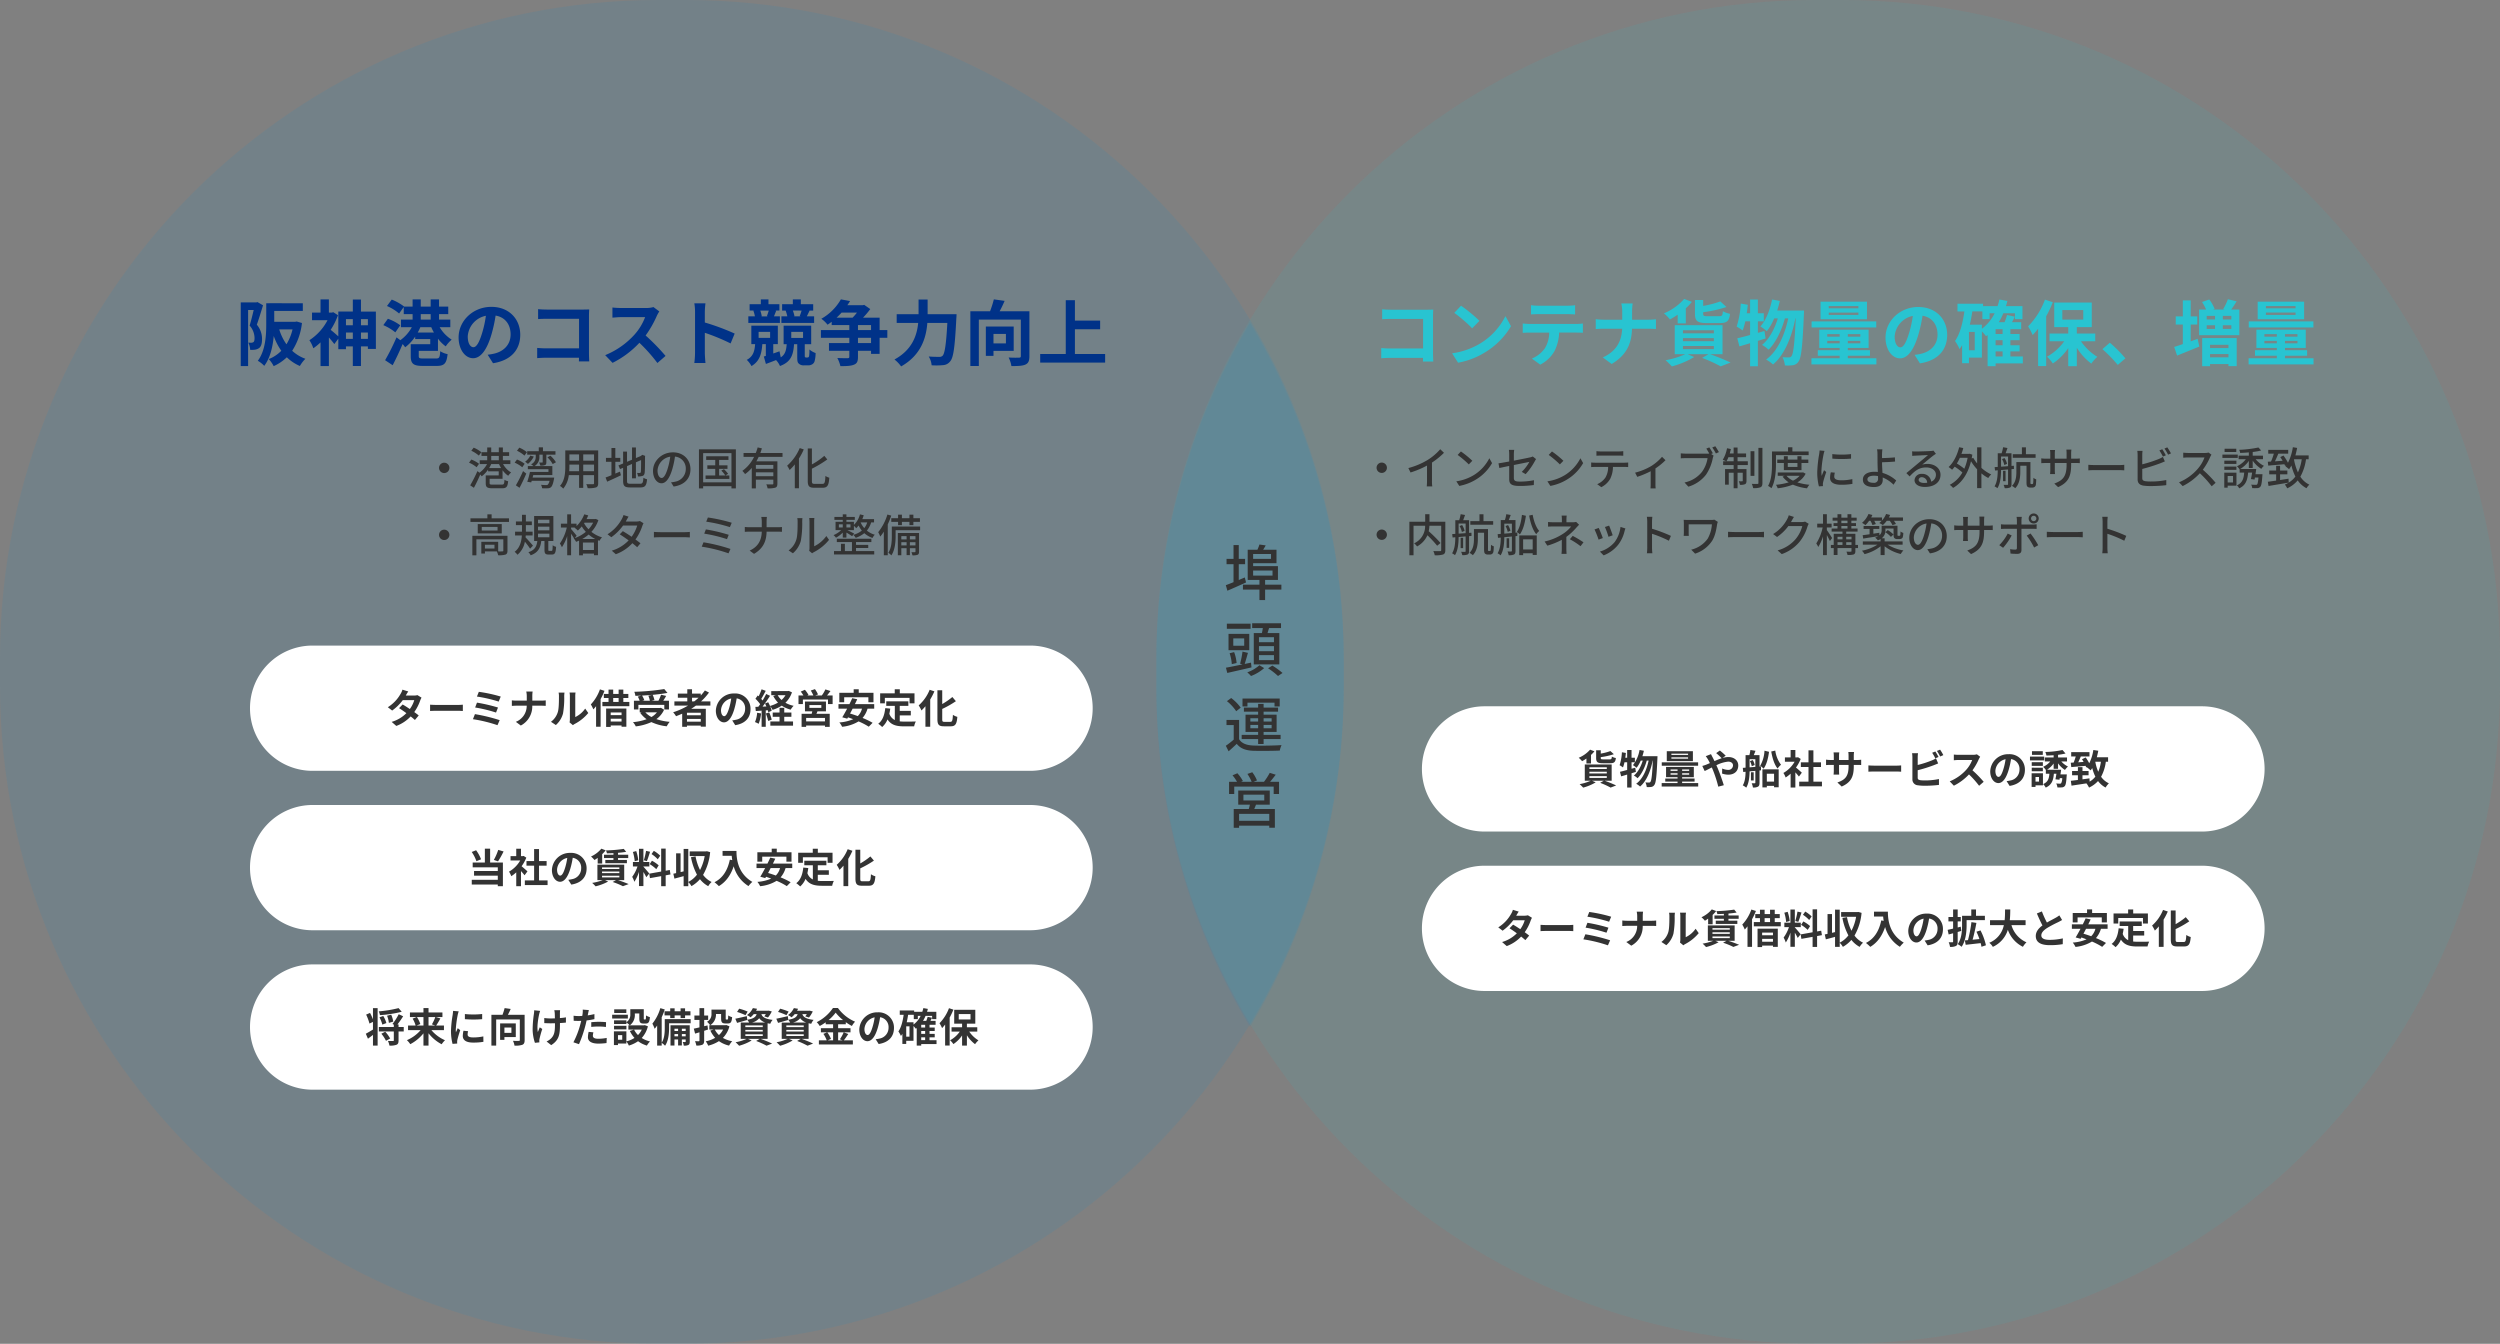
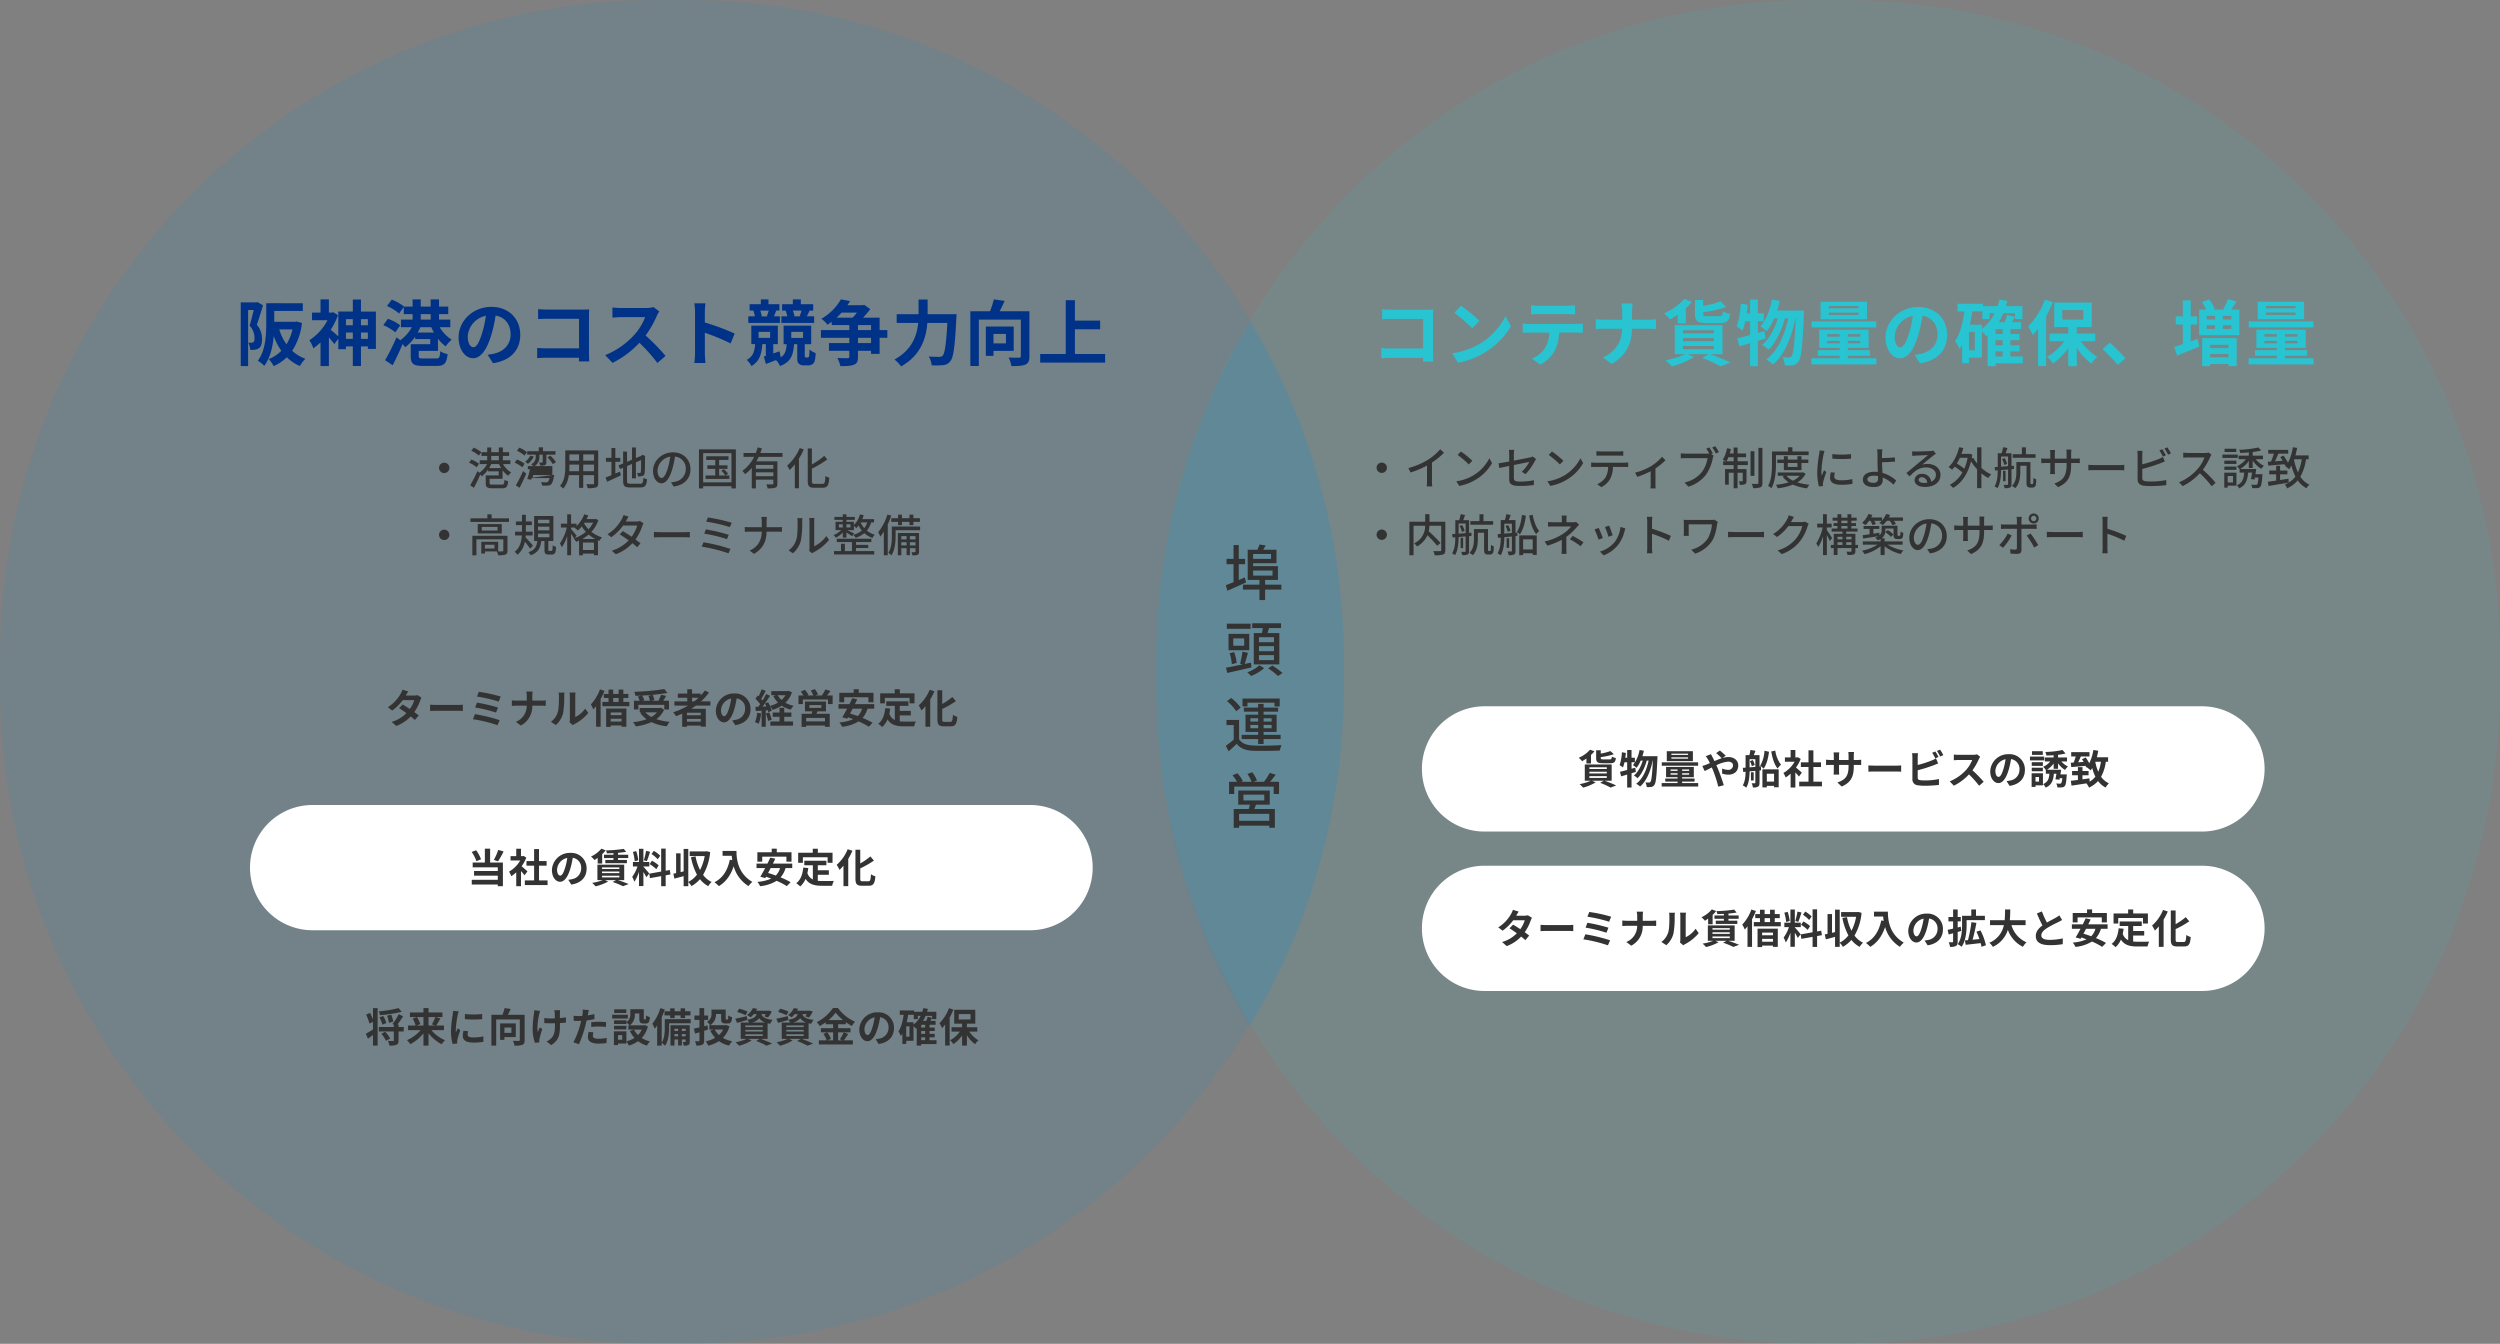
<svg xmlns="http://www.w3.org/2000/svg" width="1119.961" height="602" viewBox="0 0 1119.961 602">
  <rect x="0" y="0" width="1119.961" height="602" fill="#808080" stroke="none" />
  <g id="main-business" transform="translate(-90 -1535)">
    <path id="パス_54982" data-name="パス 54982" d="M295,0h12C469.924,0,602,132.076,602,295v12c0,162.924-132.076,295-295,295H295C132.076,602,0,469.924,0,307V295C0,132.076,132.076,0,295,0Z" transform="translate(90 1535)" fill="#0693dc" opacity="0.099" />
    <path id="パス_54978" data-name="パス 54978" d="M295,0h11.961c162.924,0,295,132.076,295,295v11.961c0,162.924-132.076,295-295,295H295c-162.924,0-295-132.076-295-295V295C0,132.076,132.076,0,295,0Z" transform="translate(608 1535)" fill="#28c4d1" opacity="0.1" />
    <path id="パス_54995" data-name="パス 54995" d="M-185.664-25.888l-.544.16h-6.944V2.784h3.3v-25.12h2.5c-.512,2.176-1.184,4.96-1.824,6.976a8.565,8.565,0,0,1,2.208,5.6c0,.9-.128,1.536-.48,1.792a1.657,1.657,0,0,1-.9.288c-.416,0-.832,0-1.408-.032a8.068,8.068,0,0,1,.832,3.232,13.681,13.681,0,0,0,2.048-.064,4.57,4.57,0,0,0,1.856-.672c.992-.7,1.408-2.048,1.408-4.1a9.852,9.852,0,0,0-2.336-6.432c.9-2.5,1.952-5.984,2.784-8.7Zm15.712,12.256a22.7,22.7,0,0,1-2.72,6.656,23.378,23.378,0,0,1-3.232-6.656Zm1.856-3.552-.64.128h-9.408V-21.92h12.8v-3.424l-12.8-.032h-2.144v.032h-1.44v9.312c0,4.928-.288,11.776-3.776,16.448a12.363,12.363,0,0,1,2.88,2.272c2.72-3.584,3.84-8.736,4.256-13.376a27.449,27.449,0,0,0,3.392,6.624,15.86,15.86,0,0,1-5.632,3.712A13.42,13.42,0,0,1-178.4,2.816a20.941,20.941,0,0,0,5.888-3.968,19.333,19.333,0,0,0,5.856,3.9A15.159,15.159,0,0,1-164.192-.48a17.574,17.574,0,0,1-5.92-3.584,28.673,28.673,0,0,0,4.384-12.448Zm28.8,7.776v-2.848h3.1v2.848Zm-6.72,0v-2.848h3.072v2.848Zm3.072-8.832v2.752h-3.072V-18.24Zm6.752,0v2.752h-3.1V-18.24Zm-3.1-3.392V-27.04h-3.648v5.376h-6.5v11.136c-.864-.768-2.464-2.176-3.424-2.912A31.37,31.37,0,0,0-149.6-20l-2.08-1.344-.672.16h-1.312v-5.888h-3.744v5.888h-3.808v3.424h6.944A23.746,23.746,0,0,1-162.4-8.8a14.615,14.615,0,0,1,1.76,3.616,24.05,24.05,0,0,0,3.232-2.656V2.784h3.744v-12.8a36.293,36.293,0,0,1,2.432,2.944L-149.44-9.5v4.736h3.424V-6.016h3.072V2.752h3.648V-6.016h3.1V-4.9h3.584V-21.632Zm25.44,9.376a23.057,23.057,0,0,0,1.152-2.368h4.9a23.342,23.342,0,0,0,1.184,2.368Zm1.344-8.224h4.448v2.432h-4.448ZM-104.8-4.032V-9.5a16.186,16.186,0,0,0,3.488,3.456,14,14,0,0,1,2.656-3.008,16.319,16.319,0,0,1-5.376-5.568h4.768v-3.424h-5.056V-20.48h4.128v-3.392h-4.128v-3.2h-3.744v3.2h-4.448v-3.2h-3.648v3.2H-120l.032-.032a23.847,23.847,0,0,0-5.536-3.1l-2.144,2.88a21.386,21.386,0,0,1,5.44,3.36l2.08-2.912v3.2h3.968v2.432h-5.216v3.424h4.864A17.457,17.457,0,0,1-121.664-8.8l-1.7-1.28A101.2,101.2,0,0,1-128.48.16l3.392,2.24c1.5-2.88,3.1-6.272,4.448-9.472a13.309,13.309,0,0,1,1.152,1.44,20.059,20.059,0,0,0,4.48-4.768v1.088h6.752v2.3h-8.736v5.344c0,3.392,1.184,4.384,5.408,4.384h6.144c3.456,0,4.48-1.024,4.96-5.28a9.373,9.373,0,0,1-3.3-1.312c-.192,2.88-.416,3.264-1.952,3.264h-5.5c-1.856,0-2.176-.128-2.176-1.12v-2.3Zm-16.9-11.456a20.461,20.461,0,0,0-5.536-2.912l-2.048,2.848A22.335,22.335,0,0,1-123.9-12.32Zm53.76,4.224c0-6.976-4.992-12.48-12.928-12.48-8.288,0-14.688,6.3-14.688,13.7,0,5.408,2.944,9.312,6.5,9.312,3.488,0,6.24-3.968,8.16-10.432a64.715,64.715,0,0,0,1.92-8.672c4.32.736,6.72,4.032,6.72,8.448,0,4.672-3.2,7.616-7.3,8.576a24.612,24.612,0,0,1-2.976.512l2.4,3.808C-72.064.256-67.936-4.512-67.936-11.264Zm-23.52.8a10.073,10.073,0,0,1,8.128-9.28A48.034,48.034,0,0,1-85.024-12c-1.312,4.32-2.56,6.336-3.9,6.336C-90.176-5.664-91.456-7.232-91.456-10.464Zm31.52-12.256v4.448c.9-.064,2.624-.128,3.968-.128H-41.6V-5.152H-56.352c-1.44,0-2.88-.1-4-.192V-.768c1.056-.1,2.88-.192,4.128-.192h14.592c0,.608,0,1.152-.032,1.664h4.64c-.064-.96-.128-2.656-.128-3.776V-19.648c0-.928.064-2.208.1-2.944-.544.032-1.888.064-2.816.064H-56C-57.088-22.528-58.752-22.592-59.936-22.72Zm54.3,1.024-2.624-1.952a11.469,11.469,0,0,1-3.3.416h-11.3a35.751,35.751,0,0,1-3.776-.224v4.544c.672-.032,2.432-.224,3.776-.224H-12a24.794,24.794,0,0,1-4.768,7.84,35.872,35.872,0,0,1-13.12,9.184l3.3,3.456A42.151,42.151,0,0,0-14.56-7.648,72.972,72.972,0,0,1-6.5,1.408L-2.848-1.76a89.959,89.959,0,0,0-8.928-9.152,47.048,47.048,0,0,0,5.024-8.8A15.12,15.12,0,0,1-5.632-21.7Zm16,18.624a35.147,35.147,0,0,1-.32,4.48H15.04c-.128-1.312-.288-3.552-.288-4.48v-9.056A92.428,92.428,0,0,1,26.3-7.36l1.824-4.416a104.513,104.513,0,0,0-13.376-4.96v-4.736a34.791,34.791,0,0,1,.288-3.84H10.048a22.213,22.213,0,0,1,.32,3.84ZM58.112-22.08a22.119,22.119,0,0,1-.864,2.464l.544.128H54.528l.384-.1a14.018,14.018,0,0,0-.736-2.5Zm5.6,2.592H60.448L61.7-22.08h1.6v-2.848H57.76v-2.144H54.176v2.144h-4.8v2.848H51.1l-.128.032a19.247,19.247,0,0,1,.736,2.56H49.056v2.944H63.712ZM43.392-22.08c-.224.8-.576,1.792-.832,2.5l.448.1H39.936l.32-.064a12.424,12.424,0,0,0-.672-2.528Zm4.992,2.592H45.728c.288-.7.608-1.536.992-2.5l-.448-.1H48.16v-2.848h-4.9v-2.144H39.84v2.144H34.816v2.848h2.016l-.352.064a11.9,11.9,0,0,1,.7,2.528H34.24v2.944H48.384Zm5.088,6.944h5.28v2.72h-5.28Zm-14.624,0H44v2.688H38.848ZM60.1-1.056a.706.706,0,0,1-.48-.192.8.8,0,0,1-.1-.416V-7.008H62.4v-8.32H50.048v8.32h1.376c-.192,2.688-.64,4.576-2.656,5.888l-.576-2.72c-.928.352-1.888.672-2.784.992V-7.04h2.048v-8.288H35.584V-7.04h1.7c-.224,3.1-.864,5.536-3.744,7.04a10.5,10.5,0,0,1,2.112,2.784C39.3.64,40.192-2.72,40.512-7.04H42.08v5.28l-.9.256.928,3.328C43.552,1.312,45.12.7,46.656.1a9.131,9.131,0,0,1,1.76,2.656c4.96-1.824,5.984-5.024,6.3-9.76h1.44V-1.28c0,1.888.128,2.432.7,2.976a3.046,3.046,0,0,0,2.24.768H60.96a3.4,3.4,0,0,0,1.856-.448,2.359,2.359,0,0,0,1.12-1.44,14.758,14.758,0,0,0,.448-3.616A9.465,9.465,0,0,1,61.6-4.64a16.481,16.481,0,0,1-.128,2.912.964.964,0,0,1-.256.512.814.814,0,0,1-.512.16ZM89.216-7.52H83.36V-9.888h5.856ZM83.36-15.584h5.856v2.24H83.36Zm-.448-5.6a22.684,22.684,0,0,1-1.952,2.272H73.792c.8-.736,1.536-1.5,2.24-2.272Zm13.6,7.84H93.056v-5.568H85.632a36.159,36.159,0,0,0,3.232-3.84l-2.72-1.888-.64.16H78.592c.448-.608.832-1.216,1.216-1.856l-4.1-.768a23.232,23.232,0,0,1-8.768,8.7,12.887,12.887,0,0,1,2.784,2.656c.64-.416,1.28-.864,1.856-1.312v1.472h7.9v2.24H66.752v3.456H79.488V-7.52h-9.12v3.456h9.12v2.656c0,.48-.192.64-.8.672-.608,0-2.688,0-4.576-.1a14.934,14.934,0,0,1,1.376,3.648c2.72,0,4.672-.064,6.048-.64,1.408-.544,1.824-1.5,1.824-3.52v-2.72h5.856v1.376h3.84v-7.2h3.456Zm18.048-7.1V-27.04H110.5v6.592H100.7v3.9h9.632c-.544,5.6-2.688,12.064-10.624,16.384a15.177,15.177,0,0,1,2.976,3.1C111.68-2.144,113.92-9.92,114.432-16.544h8.96c-.512,9.5-1.152,13.7-2.112,14.688a1.891,1.891,0,0,1-1.5.512c-.832,0-2.72,0-4.736-.16a8.84,8.84,0,0,1,1.312,3.936,32.545,32.545,0,0,0,5.12-.064A4.313,4.313,0,0,0,124.736.576c1.408-1.664,2.048-6.464,2.688-19.2.064-.512.1-1.824.1-1.824Zm35.072,8.832V-7.36h-5.568v-4.256Zm3.488,7.584V-14.944H140.64V-1.792h3.424v-2.24Zm7.04-17.728H146.816c.768-1.408,1.568-3.072,2.24-4.672l-4.832-.672a44.447,44.447,0,0,1-1.7,5.344H133.7V2.752H137.5v-20.8H156.32v16.32c0,.576-.192.736-.8.736-.64.032-2.784.064-4.672-.064a13.158,13.158,0,0,1,1.248,3.84c2.88,0,4.928-.064,6.272-.672s1.792-1.7,1.792-3.776ZM180.544-2.624V-13.7h11.3v-3.872h-11.3V-26.72h-4.1v24.1H164.992v3.84H194.08v-3.84Z" transform="translate(391 1696.211)" fill="#003288" />
    <path id="パス_54994" data-name="パス 54994" d="M-206.816-22.72v4.448c.9-.064,2.624-.128,3.968-.128h14.368V-5.152h-14.752c-1.44,0-2.88-.1-4-.192V-.768c1.056-.1,2.88-.192,4.128-.192h14.592c0,.608,0,1.152-.032,1.664h4.64c-.064-.96-.128-2.656-.128-3.776V-19.648c0-.928.064-2.208.1-2.944-.544.032-1.888.064-2.816.064H-202.88C-203.968-22.528-205.632-22.592-206.816-22.72Zm35.328-1.6-3.008,3.2a66.536,66.536,0,0,1,8,6.912l3.264-3.328A64.63,64.63,0,0,0-171.488-24.32Zm-4,21.312,2.688,4.224A34.655,34.655,0,0,0-160.928-3.3a34.027,34.027,0,0,0,11.84-11.84l-2.5-4.512A30.131,30.131,0,0,1-163.232-7.2,32.982,32.982,0,0,1-175.488-3.008Zm35.36-21.536v4.128c.992-.064,2.336-.128,3.456-.128h12.832c1.12,0,2.368.064,3.456.128v-4.128a25.07,25.07,0,0,1-3.456.224H-136.7A24.611,24.611,0,0,1-140.128-24.544Zm-3.712,8.192v4.192c.9-.064,2.112-.128,3.072-.128h8.8a13.752,13.752,0,0,1-1.984,7.072A13.293,13.293,0,0,1-139.744-.64L-136,2.08a15.354,15.354,0,0,0,6.432-6.144,20.3,20.3,0,0,0,2.048-8.224h7.712c.9,0,2.112.032,2.912.1v-4.16a24.2,24.2,0,0,1-2.912.192h-20.96C-141.76-16.16-142.88-16.256-143.84-16.352Zm44.576-5.216v3.52h-8.32c-1.28,0-2.592-.128-3.552-.224v4.416c.992-.064,2.272-.16,3.68-.16h8.16C-99.552-8.608-101.7-4-107.968-1.152L-104,1.792c6.912-4.128,8.928-9.376,9.12-15.808h7.2c1.28,0,2.848.1,3.52.128V-18.24c-.672.064-2.016.192-3.488.192h-7.2v-3.488a24.682,24.682,0,0,1,.256-3.776H-99.68A15.988,15.988,0,0,1-99.264-21.568Zm43.776,5.024c3.072,0,4.16-.864,4.512-4.16a9.123,9.123,0,0,1-3.2-1.152c-.128,1.888-.384,2.24-1.664,2.24h-5.152c-1.728,0-2.016-.16-2.016-1.12v-.672a55.452,55.452,0,0,0,10.432-2.336l-2.752-2.5a43.838,43.838,0,0,1-7.68,2.016V-26.88h-3.68v6.144c0,3.232,1.056,4.192,5.312,4.192Zm-18.944.16h3.648v-6.784a22.767,22.767,0,0,0,2.72-2.88L-71.52-27.36A24.514,24.514,0,0,1-80.576-20.9a19.621,19.621,0,0,1,2.688,2.72,37.169,37.169,0,0,0,3.456-2.112Zm2.368,10.112h13.856v1.408H-72.064Zm0-3.52h13.856v1.376H-72.064Zm0-3.52h13.856v1.376H-72.064Zm17.728,10.72V-15.584H-75.744V-2.592h4.7A37.575,37.575,0,0,1-79.84.1,38.6,38.6,0,0,1-77.024,2.88,39.652,39.652,0,0,0-67.04-1.312l-2.912-1.28h9.344l-2.88,1.664a63.1,63.1,0,0,1,8.32,3.776l4.416-1.7C-52.928.1-56.608-1.44-59.872-2.592Zm18.784-10.4-2.944.832v-5.152h2.656v-3.616H-38.5v-6.144h-3.488v6.144h-1.5c.192-1.28.352-2.528.48-3.808l-3.168-.544A40,40,0,0,1-48-14.976a27.841,27.841,0,0,1,2.688,1.76,29.083,29.083,0,0,0,1.184-4.1h2.144V-11.2c-2.176.608-4.128,1.12-5.728,1.472l.928,3.616c1.472-.384,3.072-.9,4.8-1.408V2.816H-38.5V-8.576c1.184-.352,2.3-.736,3.456-1.056Zm5.7-9.152c.448-1.408.864-2.848,1.184-4.32l-3.456-.64c-.96,4.7-2.72,9.28-5.248,12.064A21.713,21.713,0,0,1-34.5-12.9a23.828,23.828,0,0,0,3.3-5.728h1.632c-1.408,4.64-3.9,9.376-7.072,11.872a13.45,13.45,0,0,1,2.912,2.144c3.232-3.072,5.92-8.8,7.328-14.016h1.5c-1.6,7.488-4.8,14.752-9.92,18.432a14.2,14.2,0,0,1,3.1,2.208C-26.56-2.24-23.264-10.56-21.7-18.624h.16c-.512,11.488-1.088,15.84-1.888,16.864a1.336,1.336,0,0,1-1.184.608,25.957,25.957,0,0,1-2.848-.128A10.638,10.638,0,0,1-26.4,2.432a18.3,18.3,0,0,0,3.616-.1,3.506,3.506,0,0,0,2.5-1.664c1.216-1.6,1.792-6.816,2.4-21.088.032-.448.064-1.728.064-1.728Zm36.384-.992H-6.752V-24.16H6.528Zm0,2.944H-6.752v-1.056H6.528Zm3.84-5.952h-20.8v7.9h20.8Zm4.16,8.864h-28.96v2.72h28.96ZM-7.424-7.456v-1.12h5.568v1.12Zm0-4.128h5.568v1.12H-7.424Zm14.816,1.12h-5.6v-1.12h5.6Zm0,3.008h-5.6v-1.12h5.6ZM1.792-.768V-1.92h9.92V-4.384H1.792V-5.408H11.1V-13.6H-11.008v8.192h9.152v1.024h-9.792V-1.92h9.792V-.768H-14.5V1.984H14.592V-.768ZM46.3-11.264c0-6.976-4.992-12.48-12.928-12.48-8.288,0-14.688,6.3-14.688,13.7,0,5.408,2.944,9.312,6.5,9.312,3.488,0,6.24-3.968,8.16-10.432a64.715,64.715,0,0,0,1.92-8.672c4.32.736,6.72,4.032,6.72,8.448,0,4.672-3.2,7.616-7.3,8.576a24.612,24.612,0,0,1-2.976.512l2.4,3.808C42.176.256,46.3-4.512,46.3-11.264Zm-23.52.8a10.073,10.073,0,0,1,8.128-9.28A48.033,48.033,0,0,1,29.216-12c-1.312,4.32-2.56,6.336-3.9,6.336C24.064-5.664,22.784-7.232,22.784-10.464ZM68-3.84h3.136v2.272H68Zm-6.144-12H56.448c.448-1.92.832-3.9,1.12-5.92H62.08V-18.3h3.232v-2.624h2.24a19.3,19.3,0,0,1-5.7,6.944Zm-3.2,11.488H56.064v-8.224h2.592Zm12.48-7.3H68v-2.144h3.136Zm0,5.056H68V-8.864h3.136Zm9.056,5.024H74.624V-3.84h4.128V-6.592H74.624V-8.864h4.128v-2.784H74.624v-2.144h4.832v-3.136h-4.1c.416-.8.832-1.632,1.216-2.5L73.12-20.16A22.967,22.967,0,0,1,72-16.928H69.408a26.094,26.094,0,0,0,2.048-4h5.216V-18.3h3.36v-5.824H72.64c.224-.768.448-1.536.64-2.336L69.7-27.1a29.037,29.037,0,0,1-.832,2.976h-6.5v-1.088H50.912v3.456h3.1c-.736,5.216-1.952,10.048-4.192,13.248A19.407,19.407,0,0,1,51.84-4.9a16.662,16.662,0,0,0,1.152-1.76v8.1h3.072v-2.5h5.792V-12.832a26.5,26.5,0,0,1,1.856,2.176c.224-.16.48-.352.7-.544V2.784H68V1.536H80.192Zm9.92-25.472A33.747,33.747,0,0,1,82.56-15.072a25.437,25.437,0,0,1,2.048,3.9,36.469,36.469,0,0,0,2.432-2.848V2.72h3.616v-22.3a53.505,53.505,0,0,0,2.976-6.3Zm7.776,4.672h9.376v4.288H97.888ZM112.64-8.384V-11.84h-8.256v-2.88h6.688V-25.728h-16.8V-14.72h6.272v2.88H92.16v3.456h6.56a22.988,22.988,0,0,1-7.712,6.912,15.714,15.714,0,0,1,2.624,3.04,25.661,25.661,0,0,0,6.912-6.88v8.1h3.84V-5.472a26.424,26.424,0,0,0,6.5,7.1,16.2,16.2,0,0,1,2.688-3.04,24.082,24.082,0,0,1-7.328-6.976ZM122.72,2.208l3.424-2.944a57.584,57.584,0,0,0-6.976-7.008l-3.328,2.88A62.706,62.706,0,0,1,122.72,2.208ZM155.392-15.9h2.944V-19.52h-2.944v-7.168h-3.52v7.168H148.7V-15.9h3.168v8.768c-1.472.512-2.784.96-3.872,1.28l1.312,3.872c2.912-1.152,6.56-2.656,9.952-4.032L158.5-9.5c-1.024.384-2.08.768-3.1,1.152ZM172.32-6.816v1.472h-8.256V-6.816Zm-8.256,5.632V-2.656h8.256v1.472Zm-3.52,3.968h3.52v-.96h8.256v.928H176V-9.824H160.544ZM173.6-18.144h-3.808v-1.632H173.6Zm0,4.224h-3.808v-1.632H173.6Zm-11.04-1.632H166.3v1.632H162.56Zm3.744-4.224v1.632H162.56v-1.632Zm7.232-2.816c.768-1.056,1.6-2.336,2.432-3.68l-3.9-.96a25.411,25.411,0,0,1-2.112,4.416l.7.224h-5.344l.8-.288a17.382,17.382,0,0,0-2.4-4.224l-3.232,1.12a23.308,23.308,0,0,1,1.824,3.392h-3.136V-11.1h18.016V-22.592Zm28.832-.544h-13.28V-24.16h13.28Zm0,2.944h-13.28v-1.056h13.28Zm3.84-5.952h-20.8v7.9h20.8Zm4.16,8.864h-28.96v2.72h28.96ZM188.416-7.456v-1.12h5.568v1.12Zm0-4.128h5.568v1.12h-5.568Zm14.816,1.12h-5.6v-1.12h5.6Zm0,3.008h-5.6v-1.12h5.6Zm-5.6,6.688V-1.92h9.92V-4.384h-9.92V-5.408h9.312V-13.6H184.832v8.192h9.152v1.024h-9.792V-1.92h9.792V-.768h-12.64V1.984h29.088V-.768Z" transform="translate(916 1696.273)" fill="#28c4d1" />
-     <path id="パス_54993" data-name="パス 54993" d="M10-9.92A2.322,2.322,0,0,0,7.68-7.6,2.322,2.322,0,0,0,10-5.28,2.322,2.322,0,0,0,12.32-7.6,2.322,2.322,0,0,0,10-9.92Zm16.62-4.7a13.012,13.012,0,0,0-3.42-2.04l-1.06,1.38a14.508,14.508,0,0,1,3.38,2.18ZM25.6-9.44a13.719,13.719,0,0,0-3.46-1.9l-1.02,1.4a13.542,13.542,0,0,1,3.4,2.06Zm4.52,1.92a12.847,12.847,0,0,0,.94-1.8h3.48a14.057,14.057,0,0,0,.94,1.8Zm.94-5.44h3.4V-11h-3.4Zm8.58,3.64V-11H36.28v-1.96h2.8v-1.66h-2.8v-2.14H34.46v2.14h-3.4v-2.14h-1.8v2.14H26.7v1.66h2.56V-11H25.9v1.68h3.3a11.449,11.449,0,0,1-3.4,3.88l-.92-.72A60.354,60.354,0,0,1,21.64.22l1.66,1.1c.96-1.76,2-3.94,2.84-5.94a6.915,6.915,0,0,1,.66.8,12.983,12.983,0,0,0,2.86-3.02v.78h4.76v1.84H28.6V-.74c0,1.8.66,2.28,3.06,2.28h4.2c1.98,0,2.54-.6,2.78-3.16A4.681,4.681,0,0,1,37-2.26C36.88-.38,36.74-.1,35.74-.1H31.8c-1.24,0-1.46-.12-1.46-.68V-2.72h5.8V-6.54a10.264,10.264,0,0,0,2.54,2.48,7.05,7.05,0,0,1,1.3-1.48,9.7,9.7,0,0,1-3.62-3.78Zm7.42-5.3a13.012,13.012,0,0,0-3.42-2.04L42.6-15.28a14.351,14.351,0,0,1,3.36,2.18Zm1.5,1.52a7.441,7.441,0,0,1-2.32,2.74,11.008,11.008,0,0,1,1.26.98,10.036,10.036,0,0,0,2.64-3.3ZM46.04-9.44a13.927,13.927,0,0,0-3.44-1.9l-1.04,1.4a13.542,13.542,0,0,1,3.4,2.06ZM43.74,1.32c1.02-1.88,2.14-4.26,3.02-6.36L45.32-6.16A60.568,60.568,0,0,1,42.1.22ZM49.6-3.26l.3-1.12h8.54V-8.4H50.46a4.575,4.575,0,0,0,2.18-4.06v-1.06h1.48v3.3c0,.18-.06.22-.24.22-.2.02-.72.02-1.36,0a6.752,6.752,0,0,1,.52,1.38,5.708,5.708,0,0,0,2.14-.24c.48-.22.58-.6.58-1.32v-3.34h4.08v-1.56h-5.6V-16.8H52.36v1.72H47.18v1.56H51v1A3.536,3.536,0,0,1,48.9-9.2a9.537,9.537,0,0,1,1.1.8H47.46V-7H56.7v1.22H48.4a36.281,36.281,0,0,1-1.2,4.42l1.78.26.22-.72h7.98a3.382,3.382,0,0,1-.8,1.76,1.074,1.074,0,0,1-.72.16c-.38,0-1.36-.02-2.3-.12a3.643,3.643,0,0,1,.48,1.54,18.13,18.13,0,0,0,2.54.02,2.239,2.239,0,0,0,1.42-.46c.54-.48.96-1.5,1.36-3.6.06-.24.12-.74.12-.74Zm6.64-9.08A13.787,13.787,0,0,1,58.6-9.3l1.46-.82a13.461,13.461,0,0,0-2.48-2.94ZM72.28-6.12V-9.08h4.84v2.96ZM66-6.12c.06-.74.08-1.48.08-2.16v-.8h4.34v2.96Zm4.42-7.52v2.82H66.08v-2.82Zm6.7,2.82H72.28v-2.82h4.84Zm1.86-4.6H64.24V-8.3c0,2.82-.2,6.36-2.38,8.78A6.156,6.156,0,0,1,63.32,1.7a11.472,11.472,0,0,0,2.5-6.06h4.6V1.36h1.86V-4.36h4.84V-.78c0,.38-.14.5-.5.5-.38,0-1.7.02-2.98-.04a7.685,7.685,0,0,1,.62,1.8A10.948,10.948,0,0,0,78,1.16c.72-.28.98-.84.98-1.92Zm7.68,5.1h2.22v-1.76H86.66v-4.44H84.92v4.44H82.46v1.76h2.46v6c-1,.42-1.92.78-2.64,1.02L83-1.42c1.78-.8,4.06-1.84,6.16-2.86l-.42-1.64c-.68.28-1.4.58-2.08.88ZM93.4-.5c-1.28,0-1.5-.22-1.5-1.34V-8.4l2.24-.96v6.44h1.74V-10.1l2.32-1c0,3.04-.04,4.9-.12,5.3s-.26.48-.52.48c-.2,0-.74,0-1.16-.02a5.744,5.744,0,0,1,.42,1.58,6.163,6.163,0,0,0,1.92-.22c.62-.16.96-.6,1.06-1.44.12-.78.16-3.5.16-7.22l.08-.32-1.3-.5-.32.26-.36.28L95.88-12v-4.76H94.14v5.5l-2.24.94v-4.56H90.14v5.3l-2.08.88.7,1.64,1.38-.58v5.78c0,2.4.7,3.02,3.16,3.02h4.58c2.18,0,2.74-.9,3-3.66a5.373,5.373,0,0,1-1.64-.68C99.08-1,98.88-.5,97.78-.5Zm26.92-6.52c0-4.18-3.04-7.54-7.84-7.54-5.02,0-8.94,3.84-8.94,8.32,0,3.34,1.82,5.54,3.8,5.54s3.64-2.26,4.84-6.34a39.824,39.824,0,0,0,1.2-5.62,5.318,5.318,0,0,1,4.84,5.58,5.752,5.752,0,0,1-4.84,5.68,12.361,12.361,0,0,1-1.78.28L112.78.76C117.64.06,120.32-2.82,120.32-7.02Zm-14.76.58a6.686,6.686,0,0,1,5.7-6.18,31.841,31.841,0,0,1-1.1,5.16c-.92,3.08-1.86,4.38-2.76,4.38C106.54-3.08,105.56-4.14,105.56-6.44Zm30.4,2.24,1.22-.74a14.108,14.108,0,0,0-1.86-2.08l-1.18.64a12.745,12.745,0,0,1,1.78,2.18h-2.76V-7.16h3.74V-8.74h-3.74v-2.42h4.18V-12.8h-9.98v1.64h4.06v2.42h-3.54v1.58h3.54V-4.2h-4.34v1.54h10.66V-4.2ZM126-1.12V-14.2h12.68V-1.12Zm-1.88-14.8V1.58H126V.6h12.68v.98h1.98v-17.5Zm33.32,8.74h-7.82V-8.92h7.82Zm-7.82,3.3V-5.62h7.82v1.74Zm11.94-8.66v-1.74h-9.94c.26-.68.48-1.38.7-2.06l-1.9-.44a21.607,21.607,0,0,1-.84,2.5H144.1v1.74h4.72a16.581,16.581,0,0,1-5.26,6.28,10.338,10.338,0,0,1,1.22,1.44,15.72,15.72,0,0,0,3-2.76V1.58h1.84v-3.9h7.82V-.6c0,.3-.1.4-.44.4-.34.02-1.54.02-2.72-.04a6.987,6.987,0,0,1,.58,1.8,10.316,10.316,0,0,0,3.48-.3c.72-.28.92-.84.92-1.84v-9.96h-9.42c.36-.64.72-1.32,1.04-2Zm7.7-3.94a21.729,21.729,0,0,1-5.64,7.9,12.765,12.765,0,0,1,1.12,1.94,21.932,21.932,0,0,0,2.32-2.52V1.54h1.86V-11.78a28.724,28.724,0,0,0,2.16-4.1Zm6.7,16.04c-1.04,0-1.24-.2-1.24-1.34V-7.24a48.446,48.446,0,0,0,6.9-4.14L180.28-13a31.712,31.712,0,0,1-5.56,3.86V-16.3h-1.86V-1.8c0,2.42.66,3.1,2.92,3.1h3.78c2.18,0,2.72-1.18,2.96-4.5a5.476,5.476,0,0,1-1.74-.8c-.16,2.86-.3,3.56-1.34,3.56ZM10,20.08a2.32,2.32,0,1,0,2.32,2.32A2.322,2.322,0,0,0,10,20.08Zm22.52,8.44H28.24v-1.7h4.28Zm5.82-5.68H22.6v8.74h1.82V24.4H36.48v5.06c0,.26-.1.34-.42.34a16.5,16.5,0,0,1-1.88.02V25.5H26.62v5.28h1.62v-.96h5.34a6.711,6.711,0,0,1,.58,1.72,9.969,9.969,0,0,0,3.3-.3c.68-.3.88-.82.88-1.76ZM33.9,20.48H26.82V18.86H33.9Zm-8.88-2.9v4.18H35.78V17.58ZM31.24,15V13.2h-1.9V15H21.76v1.62H39.02V15ZM49.76,27.24c-.48-.6-2.5-2.9-3.32-3.7.02-.28.06-.58.08-.86H49.6v-1.7H46.58V18.06h2.68V16.4H46.58V13.42H44.84V16.4H42.12v1.66h2.72v2.92h-3.1v1.7h3.04c-.18,2.64-.84,5.54-3.24,7.32a6.615,6.615,0,0,1,1.28,1.32,9.875,9.875,0,0,0,3.32-5.86,35.855,35.855,0,0,1,2.34,3.14Zm2.26-5.38h5.1v1.62h-5.1Zm0-3.14h5.1v1.64h-5.1Zm0-3.08h5.1v1.58h-5.1Zm5.06,13.94c-.38,0-.44-.06-.44-.56V25.16H58.9V13.96H50.28v11.2h1.44c-.3,2.32-1.04,4.04-4.02,5.02a4.918,4.918,0,0,1,1.04,1.38c3.42-1.24,4.38-3.44,4.74-6.4h1.44v3.88c0,1.64.32,2.18,1.86,2.18h1.48c1.28,0,1.72-.7,1.86-3.46a4.219,4.219,0,0,1-1.52-.7c-.06,2.24-.14,2.52-.5,2.52Zm14.76-5.32a16.676,16.676,0,0,0,2.86-2,15.051,15.051,0,0,0,2.96,2Zm.3,4.92V25.84h4.94v3.34Zm-2.82-6.42c-.38-.46-1.94-2.38-2.48-2.96v-.68h1.72l-.14.12a9.745,9.745,0,0,1,1.44,1.24,17.564,17.564,0,0,0,1.76-1.86,15.319,15.319,0,0,0,1.82,2.42,15.73,15.73,0,0,1-4.92,2.82Zm7.4-5.82a12.664,12.664,0,0,1-2.06,2.96,11.969,11.969,0,0,1-2-2.68l.18-.28Zm1.18-1.68-.34.08h-3.8a17.682,17.682,0,0,0,.76-1.66l-1.78-.48a14.7,14.7,0,0,1-3.46,5.28V17.4H66.84V13.22H65.1V17.4H62.28v1.72h2.64a21.122,21.122,0,0,1-3.1,7.18,7.788,7.788,0,0,1,.9,1.66,19.434,19.434,0,0,0,2.38-5.04v8.64h1.74V21.9c.48.72,1,1.52,1.3,2.08l-.12.04a6.832,6.832,0,0,1,1.06,1.5c.46-.16.9-.34,1.34-.54v6.6h1.72V30.8h4.94v.72h1.8v-6.7c.22.1.44.18.66.26a8.106,8.106,0,0,1,1.16-1.56,13.759,13.759,0,0,1-4.76-2.46,14.426,14.426,0,0,0,3.12-5.26Zm14.7-1.02-2.28-.72a9.369,9.369,0,0,1-.76,1.8,18.341,18.341,0,0,1-6.4,6.82l1.7,1.32a22.65,22.65,0,0,0,5.28-5.24h6.32a16.393,16.393,0,0,1-2.5,5.04c-1.34-.92-2.74-1.82-3.94-2.52l-1.38,1.42c1.16.74,2.6,1.72,3.98,2.72a17,17,0,0,1-7.56,4.6l1.82,1.6a19.051,19.051,0,0,0,7.42-4.94c.82.66,1.58,1.28,2.14,1.8l1.48-1.76c-.62-.5-1.4-1.1-2.24-1.7a22.9,22.9,0,0,0,3.06-6.04,10.063,10.063,0,0,1,.54-1.24l-1.62-1a4.656,4.656,0,0,1-1.5.22H91.34c.08-.14.14-.26.22-.4C91.78,15.62,92.2,14.84,92.6,14.24Zm11.34,6.84v2.48c.68-.06,1.88-.1,2.98-.1H117.8c.88,0,1.8.08,2.24.1V21.08c-.5.04-1.28.12-2.24.12H106.92C105.84,21.2,104.6,21.12,103.94,21.08Zm24.18-6.46-.74,1.88a65.71,65.71,0,0,1,10.6,2.44l.82-1.96A72.758,72.758,0,0,0,128.12,14.62Zm-.9,5.34-.74,1.9a65.134,65.134,0,0,1,10.2,2.46l.78-1.94A75,75,0,0,0,127.22,19.96Zm-1.06,5.78-.8,1.96a65.822,65.822,0,0,1,12,2.98l.88-1.96A76.218,76.218,0,0,0,126.16,25.74Zm26.1-9.22v2.46h-5.58a17.671,17.671,0,0,1-2.02-.12v2.2a19.568,19.568,0,0,1,2.06-.08h5.54c-.1,3.78-1.58,6.7-5.42,8.48l1.96,1.46c4.16-2.46,5.54-5.72,5.62-9.94h4.94c.7,0,1.58.02,1.94.06V18.88a14.688,14.688,0,0,1-1.92.1h-4.96V16.52a18.378,18.378,0,0,1,.14-2.16h-2.52A10.391,10.391,0,0,1,152.26,16.52ZM173.5,29.56l1.32,1.1a6.218,6.218,0,0,1,.76-.5,21.044,21.044,0,0,0,6.82-5.52l-1.22-1.72a14.07,14.07,0,0,1-5.44,4.6V16.46a12.044,12.044,0,0,1,.1-1.6h-2.32a14.657,14.657,0,0,1,.12,1.6V28.3A5.768,5.768,0,0,1,173.5,29.56Zm-9.22-.18,1.92,1.28a11.236,11.236,0,0,0,3.56-5.6,43.815,43.815,0,0,0,.62-8.54,14.968,14.968,0,0,1,.1-1.6h-2.32a6.233,6.233,0,0,1,.16,1.62c0,2.3,0,6.2-.58,7.98A9.257,9.257,0,0,1,164.28,29.38Zm30.2-1.08h5.48V26.9h-5.48V25.62h6.88V24.14H185.88v1.48h6.78v4.04H189.5V26.42h-1.76v3.24h-3.12V31.2h18.02V29.66h-8.16Zm2.08-11.48h2.94a7.578,7.578,0,0,1-1.32,2.56,9.231,9.231,0,0,1-1.62-2.54ZM192,19.1h-1.82V17.7H192Zm-5.2-1.4h1.74v1.4H186.8Zm15.76-.88V15.36H197.3a16.349,16.349,0,0,0,.64-1.74l-1.7-.4a9.964,9.964,0,0,1-2.7,4.72V16.56h-3.36v-.88h3.76v-1.3h-3.76V13.22h-1.64v1.16H184.8v1.3h3.74v.88h-3.22v3.72h2.54a11.583,11.583,0,0,1-3.44,2.24,6.528,6.528,0,0,1,1.08,1.16,12.988,12.988,0,0,0,3.04-2.28v2.24h1.64V21.38a28.69,28.69,0,0,1,2.54,1.64l.92-1.2c-.5-.28-2.16-1.12-3.06-1.54h2.96V18.32a12.077,12.077,0,0,1,1.02,1.1,10.449,10.449,0,0,0,1.08-1.2,11.718,11.718,0,0,0,1.46,2.26,10.557,10.557,0,0,1-3.82,1.92,6.5,6.5,0,0,1,1.06,1.34,12.308,12.308,0,0,0,3.86-2.1,10.822,10.822,0,0,0,3.66,2.16,5.394,5.394,0,0,1,1.04-1.46,9.839,9.839,0,0,1-3.56-1.84,10.212,10.212,0,0,0,1.92-3.68Zm10.76,1.24h1.72V16.58h3.38v1.48h1.76V16.58h2.94V14.94h-2.94V13.36h-1.76v1.58h-3.38V13.36h-1.72v1.58h-3.04v1.64h3.04Zm-4.78-4.76a23.242,23.242,0,0,1-4.12,7.9,14.4,14.4,0,0,1,.92,1.96,17.852,17.852,0,0,0,1.6-2.2v10.6h1.76V17.72a36.639,36.639,0,0,0,1.56-3.94Zm10.08,13.84V25.68h2.5v1.46Zm-3.84,0V25.68h2.36v1.46Zm2.36-4.18v1.48h-2.36V22.96Zm3.98,0v1.48h-2.5V22.96Zm1.6-1.4h-9.5v10h1.56V28.38h2.36v3.1h1.48v-3.1h2.5v1.5c0,.2-.06.26-.28.28-.2.02-.82.02-1.54,0a5.089,5.089,0,0,1,.44,1.42,6.093,6.093,0,0,0,2.36-.26c.5-.26.62-.68.62-1.42Zm.48-2.88H210.52v4.3c0,2.24-.14,5.3-1.56,7.46a7.582,7.582,0,0,1,1.36,1.16c1.62-2.4,1.9-6.08,1.9-8.6V20.32H223.2Z" transform="translate(279 1752.205)" fill="#333" />
+     <path id="パス_54993" data-name="パス 54993" d="M10-9.92A2.322,2.322,0,0,0,7.68-7.6,2.322,2.322,0,0,0,10-5.28,2.322,2.322,0,0,0,12.32-7.6,2.322,2.322,0,0,0,10-9.92Zm16.62-4.7a13.012,13.012,0,0,0-3.42-2.04l-1.06,1.38a14.508,14.508,0,0,1,3.38,2.18ZM25.6-9.44a13.719,13.719,0,0,0-3.46-1.9l-1.02,1.4a13.542,13.542,0,0,1,3.4,2.06Zm4.52,1.92a12.847,12.847,0,0,0,.94-1.8h3.48a14.057,14.057,0,0,0,.94,1.8Zm.94-5.44h3.4V-11h-3.4Zm8.58,3.64V-11H36.28v-1.96h2.8v-1.66h-2.8v-2.14H34.46v2.14h-3.4v-2.14h-1.8v2.14H26.7v1.66h2.56V-11H25.9v1.68h3.3a11.449,11.449,0,0,1-3.4,3.88l-.92-.72A60.354,60.354,0,0,1,21.64.22l1.66,1.1c.96-1.76,2-3.94,2.84-5.94a6.915,6.915,0,0,1,.66.8,12.983,12.983,0,0,0,2.86-3.02v.78h4.76v1.84H28.6V-.74c0,1.8.66,2.28,3.06,2.28h4.2c1.98,0,2.54-.6,2.78-3.16A4.681,4.681,0,0,1,37-2.26C36.88-.38,36.74-.1,35.74-.1H31.8c-1.24,0-1.46-.12-1.46-.68V-2.72h5.8V-6.54a10.264,10.264,0,0,0,2.54,2.48,7.05,7.05,0,0,1,1.3-1.48,9.7,9.7,0,0,1-3.62-3.78Zm7.42-5.3a13.012,13.012,0,0,0-3.42-2.04L42.6-15.28a14.351,14.351,0,0,1,3.36,2.18Zm1.5,1.52a7.441,7.441,0,0,1-2.32,2.74,11.008,11.008,0,0,1,1.26.98,10.036,10.036,0,0,0,2.64-3.3ZM46.04-9.44a13.927,13.927,0,0,0-3.44-1.9l-1.04,1.4a13.542,13.542,0,0,1,3.4,2.06ZM43.74,1.32c1.02-1.88,2.14-4.26,3.02-6.36L45.32-6.16A60.568,60.568,0,0,1,42.1.22ZM49.6-3.26l.3-1.12h8.54V-8.4H50.46a4.575,4.575,0,0,0,2.18-4.06v-1.06h1.48v3.3c0,.18-.06.22-.24.22-.2.02-.72.02-1.36,0a6.752,6.752,0,0,1,.52,1.38,5.708,5.708,0,0,0,2.14-.24c.48-.22.58-.6.58-1.32v-3.34h4.08v-1.56h-5.6V-16.8H52.36v1.72H47.18v1.56H51v1A3.536,3.536,0,0,1,48.9-9.2a9.537,9.537,0,0,1,1.1.8H47.46V-7H56.7H48.4a36.281,36.281,0,0,1-1.2,4.42l1.78.26.22-.72h7.98a3.382,3.382,0,0,1-.8,1.76,1.074,1.074,0,0,1-.72.16c-.38,0-1.36-.02-2.3-.12a3.643,3.643,0,0,1,.48,1.54,18.13,18.13,0,0,0,2.54.02,2.239,2.239,0,0,0,1.42-.46c.54-.48.96-1.5,1.36-3.6.06-.24.12-.74.12-.74Zm6.64-9.08A13.787,13.787,0,0,1,58.6-9.3l1.46-.82a13.461,13.461,0,0,0-2.48-2.94ZM72.28-6.12V-9.08h4.84v2.96ZM66-6.12c.06-.74.08-1.48.08-2.16v-.8h4.34v2.96Zm4.42-7.52v2.82H66.08v-2.82Zm6.7,2.82H72.28v-2.82h4.84Zm1.86-4.6H64.24V-8.3c0,2.82-.2,6.36-2.38,8.78A6.156,6.156,0,0,1,63.32,1.7a11.472,11.472,0,0,0,2.5-6.06h4.6V1.36h1.86V-4.36h4.84V-.78c0,.38-.14.5-.5.5-.38,0-1.7.02-2.98-.04a7.685,7.685,0,0,1,.62,1.8A10.948,10.948,0,0,0,78,1.16c.72-.28.98-.84.98-1.92Zm7.68,5.1h2.22v-1.76H86.66v-4.44H84.92v4.44H82.46v1.76h2.46v6c-1,.42-1.92.78-2.64,1.02L83-1.42c1.78-.8,4.06-1.84,6.16-2.86l-.42-1.64c-.68.28-1.4.58-2.08.88ZM93.4-.5c-1.28,0-1.5-.22-1.5-1.34V-8.4l2.24-.96v6.44h1.74V-10.1l2.32-1c0,3.04-.04,4.9-.12,5.3s-.26.48-.52.48c-.2,0-.74,0-1.16-.02a5.744,5.744,0,0,1,.42,1.58,6.163,6.163,0,0,0,1.92-.22c.62-.16.96-.6,1.06-1.44.12-.78.16-3.5.16-7.22l.08-.32-1.3-.5-.32.26-.36.28L95.88-12v-4.76H94.14v5.5l-2.24.94v-4.56H90.14v5.3l-2.08.88.7,1.64,1.38-.58v5.78c0,2.4.7,3.02,3.16,3.02h4.58c2.18,0,2.74-.9,3-3.66a5.373,5.373,0,0,1-1.64-.68C99.08-1,98.88-.5,97.78-.5Zm26.92-6.52c0-4.18-3.04-7.54-7.84-7.54-5.02,0-8.94,3.84-8.94,8.32,0,3.34,1.82,5.54,3.8,5.54s3.64-2.26,4.84-6.34a39.824,39.824,0,0,0,1.2-5.62,5.318,5.318,0,0,1,4.84,5.58,5.752,5.752,0,0,1-4.84,5.68,12.361,12.361,0,0,1-1.78.28L112.78.76C117.64.06,120.32-2.82,120.32-7.02Zm-14.76.58a6.686,6.686,0,0,1,5.7-6.18,31.841,31.841,0,0,1-1.1,5.16c-.92,3.08-1.86,4.38-2.76,4.38C106.54-3.08,105.56-4.14,105.56-6.44Zm30.4,2.24,1.22-.74a14.108,14.108,0,0,0-1.86-2.08l-1.18.64a12.745,12.745,0,0,1,1.78,2.18h-2.76V-7.16h3.74V-8.74h-3.74v-2.42h4.18V-12.8h-9.98v1.64h4.06v2.42h-3.54v1.58h3.54V-4.2h-4.34v1.54h10.66V-4.2ZM126-1.12V-14.2h12.68V-1.12Zm-1.88-14.8V1.58H126V.6h12.68v.98h1.98v-17.5Zm33.32,8.74h-7.82V-8.92h7.82Zm-7.82,3.3V-5.62h7.82v1.74Zm11.94-8.66v-1.74h-9.94c.26-.68.48-1.38.7-2.06l-1.9-.44a21.607,21.607,0,0,1-.84,2.5H144.1v1.74h4.72a16.581,16.581,0,0,1-5.26,6.28,10.338,10.338,0,0,1,1.22,1.44,15.72,15.72,0,0,0,3-2.76V1.58h1.84v-3.9h7.82V-.6c0,.3-.1.4-.44.4-.34.02-1.54.02-2.72-.04a6.987,6.987,0,0,1,.58,1.8,10.316,10.316,0,0,0,3.48-.3c.72-.28.92-.84.92-1.84v-9.96h-9.42c.36-.64.72-1.32,1.04-2Zm7.7-3.94a21.729,21.729,0,0,1-5.64,7.9,12.765,12.765,0,0,1,1.12,1.94,21.932,21.932,0,0,0,2.32-2.52V1.54h1.86V-11.78a28.724,28.724,0,0,0,2.16-4.1Zm6.7,16.04c-1.04,0-1.24-.2-1.24-1.34V-7.24a48.446,48.446,0,0,0,6.9-4.14L180.28-13a31.712,31.712,0,0,1-5.56,3.86V-16.3h-1.86V-1.8c0,2.42.66,3.1,2.92,3.1h3.78c2.18,0,2.72-1.18,2.96-4.5a5.476,5.476,0,0,1-1.74-.8c-.16,2.86-.3,3.56-1.34,3.56ZM10,20.08a2.32,2.32,0,1,0,2.32,2.32A2.322,2.322,0,0,0,10,20.08Zm22.52,8.44H28.24v-1.7h4.28Zm5.82-5.68H22.6v8.74h1.82V24.4H36.48v5.06c0,.26-.1.34-.42.34a16.5,16.5,0,0,1-1.88.02V25.5H26.62v5.28h1.62v-.96h5.34a6.711,6.711,0,0,1,.58,1.72,9.969,9.969,0,0,0,3.3-.3c.68-.3.88-.82.88-1.76ZM33.9,20.48H26.82V18.86H33.9Zm-8.88-2.9v4.18H35.78V17.58ZM31.24,15V13.2h-1.9V15H21.76v1.62H39.02V15ZM49.76,27.24c-.48-.6-2.5-2.9-3.32-3.7.02-.28.06-.58.08-.86H49.6v-1.7H46.58V18.06h2.68V16.4H46.58V13.42H44.84V16.4H42.12v1.66h2.72v2.92h-3.1v1.7h3.04c-.18,2.64-.84,5.54-3.24,7.32a6.615,6.615,0,0,1,1.28,1.32,9.875,9.875,0,0,0,3.32-5.86,35.855,35.855,0,0,1,2.34,3.14Zm2.26-5.38h5.1v1.62h-5.1Zm0-3.14h5.1v1.64h-5.1Zm0-3.08h5.1v1.58h-5.1Zm5.06,13.94c-.38,0-.44-.06-.44-.56V25.16H58.9V13.96H50.28v11.2h1.44c-.3,2.32-1.04,4.04-4.02,5.02a4.918,4.918,0,0,1,1.04,1.38c3.42-1.24,4.38-3.44,4.74-6.4h1.44v3.88c0,1.64.32,2.18,1.86,2.18h1.48c1.28,0,1.72-.7,1.86-3.46a4.219,4.219,0,0,1-1.52-.7c-.06,2.24-.14,2.52-.5,2.52Zm14.76-5.32a16.676,16.676,0,0,0,2.86-2,15.051,15.051,0,0,0,2.96,2Zm.3,4.92V25.84h4.94v3.34Zm-2.82-6.42c-.38-.46-1.94-2.38-2.48-2.96v-.68h1.72l-.14.12a9.745,9.745,0,0,1,1.44,1.24,17.564,17.564,0,0,0,1.76-1.86,15.319,15.319,0,0,0,1.82,2.42,15.73,15.73,0,0,1-4.92,2.82Zm7.4-5.82a12.664,12.664,0,0,1-2.06,2.96,11.969,11.969,0,0,1-2-2.68l.18-.28Zm1.18-1.68-.34.08h-3.8a17.682,17.682,0,0,0,.76-1.66l-1.78-.48a14.7,14.7,0,0,1-3.46,5.28V17.4H66.84V13.22H65.1V17.4H62.28v1.72h2.64a21.122,21.122,0,0,1-3.1,7.18,7.788,7.788,0,0,1,.9,1.66,19.434,19.434,0,0,0,2.38-5.04v8.64h1.74V21.9c.48.72,1,1.52,1.3,2.08l-.12.04a6.832,6.832,0,0,1,1.06,1.5c.46-.16.9-.34,1.34-.54v6.6h1.72V30.8h4.94v.72h1.8v-6.7c.22.1.44.18.66.26a8.106,8.106,0,0,1,1.16-1.56,13.759,13.759,0,0,1-4.76-2.46,14.426,14.426,0,0,0,3.12-5.26Zm14.7-1.02-2.28-.72a9.369,9.369,0,0,1-.76,1.8,18.341,18.341,0,0,1-6.4,6.82l1.7,1.32a22.65,22.65,0,0,0,5.28-5.24h6.32a16.393,16.393,0,0,1-2.5,5.04c-1.34-.92-2.74-1.82-3.94-2.52l-1.38,1.42c1.16.74,2.6,1.72,3.98,2.72a17,17,0,0,1-7.56,4.6l1.82,1.6a19.051,19.051,0,0,0,7.42-4.94c.82.66,1.58,1.28,2.14,1.8l1.48-1.76c-.62-.5-1.4-1.1-2.24-1.7a22.9,22.9,0,0,0,3.06-6.04,10.063,10.063,0,0,1,.54-1.24l-1.62-1a4.656,4.656,0,0,1-1.5.22H91.34c.08-.14.14-.26.22-.4C91.78,15.62,92.2,14.84,92.6,14.24Zm11.34,6.84v2.48c.68-.06,1.88-.1,2.98-.1H117.8c.88,0,1.8.08,2.24.1V21.08c-.5.04-1.28.12-2.24.12H106.92C105.84,21.2,104.6,21.12,103.94,21.08Zm24.18-6.46-.74,1.88a65.71,65.71,0,0,1,10.6,2.44l.82-1.96A72.758,72.758,0,0,0,128.12,14.62Zm-.9,5.34-.74,1.9a65.134,65.134,0,0,1,10.2,2.46l.78-1.94A75,75,0,0,0,127.22,19.96Zm-1.06,5.78-.8,1.96a65.822,65.822,0,0,1,12,2.98l.88-1.96A76.218,76.218,0,0,0,126.16,25.74Zm26.1-9.22v2.46h-5.58a17.671,17.671,0,0,1-2.02-.12v2.2a19.568,19.568,0,0,1,2.06-.08h5.54c-.1,3.78-1.58,6.7-5.42,8.48l1.96,1.46c4.16-2.46,5.54-5.72,5.62-9.94h4.94c.7,0,1.58.02,1.94.06V18.88a14.688,14.688,0,0,1-1.92.1h-4.96V16.52a18.378,18.378,0,0,1,.14-2.16h-2.52A10.391,10.391,0,0,1,152.26,16.52ZM173.5,29.56l1.32,1.1a6.218,6.218,0,0,1,.76-.5,21.044,21.044,0,0,0,6.82-5.52l-1.22-1.72a14.07,14.07,0,0,1-5.44,4.6V16.46a12.044,12.044,0,0,1,.1-1.6h-2.32a14.657,14.657,0,0,1,.12,1.6V28.3A5.768,5.768,0,0,1,173.5,29.56Zm-9.22-.18,1.92,1.28a11.236,11.236,0,0,0,3.56-5.6,43.815,43.815,0,0,0,.62-8.54,14.968,14.968,0,0,1,.1-1.6h-2.32a6.233,6.233,0,0,1,.16,1.62c0,2.3,0,6.2-.58,7.98A9.257,9.257,0,0,1,164.28,29.38Zm30.2-1.08h5.48V26.9h-5.48V25.62h6.88V24.14H185.88v1.48h6.78v4.04H189.5V26.42h-1.76v3.24h-3.12V31.2h18.02V29.66h-8.16Zm2.08-11.48h2.94a7.578,7.578,0,0,1-1.32,2.56,9.231,9.231,0,0,1-1.62-2.54ZM192,19.1h-1.82V17.7H192Zm-5.2-1.4h1.74v1.4H186.8Zm15.76-.88V15.36H197.3a16.349,16.349,0,0,0,.64-1.74l-1.7-.4a9.964,9.964,0,0,1-2.7,4.72V16.56h-3.36v-.88h3.76v-1.3h-3.76V13.22h-1.64v1.16H184.8v1.3h3.74v.88h-3.22v3.72h2.54a11.583,11.583,0,0,1-3.44,2.24,6.528,6.528,0,0,1,1.08,1.16,12.988,12.988,0,0,0,3.04-2.28v2.24h1.64V21.38a28.69,28.69,0,0,1,2.54,1.64l.92-1.2c-.5-.28-2.16-1.12-3.06-1.54h2.96V18.32a12.077,12.077,0,0,1,1.02,1.1,10.449,10.449,0,0,0,1.08-1.2,11.718,11.718,0,0,0,1.46,2.26,10.557,10.557,0,0,1-3.82,1.92,6.5,6.5,0,0,1,1.06,1.34,12.308,12.308,0,0,0,3.86-2.1,10.822,10.822,0,0,0,3.66,2.16,5.394,5.394,0,0,1,1.04-1.46,9.839,9.839,0,0,1-3.56-1.84,10.212,10.212,0,0,0,1.92-3.68Zm10.76,1.24h1.72V16.58h3.38v1.48h1.76V16.58h2.94V14.94h-2.94V13.36h-1.76v1.58h-3.38V13.36h-1.72v1.58h-3.04v1.64h3.04Zm-4.78-4.76a23.242,23.242,0,0,1-4.12,7.9,14.4,14.4,0,0,1,.92,1.96,17.852,17.852,0,0,0,1.6-2.2v10.6h1.76V17.72a36.639,36.639,0,0,0,1.56-3.94Zm10.08,13.84V25.68h2.5v1.46Zm-3.84,0V25.68h2.36v1.46Zm2.36-4.18v1.48h-2.36V22.96Zm3.98,0v1.48h-2.5V22.96Zm1.6-1.4h-9.5v10h1.56V28.38h2.36v3.1h1.48v-3.1h2.5v1.5c0,.2-.06.26-.28.28-.2.02-.82.02-1.54,0a5.089,5.089,0,0,1,.44,1.42,6.093,6.093,0,0,0,2.36-.26c.5-.26.62-.68.62-1.42Zm.48-2.88H210.52v4.3c0,2.24-.14,5.3-1.56,7.46a7.582,7.582,0,0,1,1.36,1.16c1.62-2.4,1.9-6.08,1.9-8.6V20.32H223.2Z" transform="translate(279 1752.205)" fill="#333" />
    <path id="パス_54989" data-name="パス 54989" d="M10,13.08a2.32,2.32,0,1,0,2.32,2.32A2.322,2.322,0,0,0,10,13.08Zm11.92,2.46.98,1.98a40.919,40.919,0,0,0,7.38-3.1v6.96a23.176,23.176,0,0,1-.12,2.36h2.48a15.04,15.04,0,0,1-.14-2.36v-8.3A33.738,33.738,0,0,0,37.88,8.7L36.2,7.1a24.688,24.688,0,0,1-5.56,4.76A33.026,33.026,0,0,1,21.92,15.54ZM45.46,8.1,44,9.66a43.38,43.38,0,0,1,5,4.24l1.58-1.62A41.968,41.968,0,0,0,45.46,8.1ZM43.4,21.48l1.34,2.06a22.051,22.051,0,0,0,7.66-2.98,20.449,20.449,0,0,0,7.02-7.24L58.2,11.14a19.042,19.042,0,0,1-6.94,7.54A20.781,20.781,0,0,1,43.4,21.48Zm23.7-1.1c0,2.14.68,3.18,4.78,3.18a46.431,46.431,0,0,0,6.24-.42l.08-2.16a31.694,31.694,0,0,1-6.28.62c-2.3,0-2.74-.44-2.74-1.76V14.18c3.24-.66,6.48-1.3,6.94-1.4a18.722,18.722,0,0,1-3.4,4.46l1.74,1.02a28.732,28.732,0,0,0,4.12-5.82c.16-.3.4-.68.56-.92l-1.5-1.18a4.534,4.534,0,0,1-1.22.42c-.86.2-4.06.84-7.24,1.46V9.44a13.8,13.8,0,0,1,.16-2.04H66.96a13.614,13.614,0,0,1,.14,2.04V12.6c-2.06.38-3.88.7-4.8.82l.38,2.1c.82-.18,2.5-.54,4.42-.92ZM86.26,8.1,84.8,9.66a43.379,43.379,0,0,1,5,4.24l1.58-1.62A41.969,41.969,0,0,0,86.26,8.1ZM84.2,21.48l1.34,2.06a22.051,22.051,0,0,0,7.66-2.98,20.449,20.449,0,0,0,7.02-7.24L99,11.14a19.042,19.042,0,0,1-6.94,7.54A20.781,20.781,0,0,1,84.2,21.48ZM106.18,7.96v2.06c.56-.04,1.3-.06,1.96-.06h8.06c.62,0,1.36.02,2,.06V7.96a17.1,17.1,0,0,1-2,.14h-8.08A15.267,15.267,0,0,1,106.18,7.96Zm-2.36,5.08V15.1c.54-.04,1.22-.06,1.82-.06h5.78a9.32,9.32,0,0,1-1.2,4.74,8.58,8.58,0,0,1-3.7,2.98l1.84,1.34a9.614,9.614,0,0,0,3.98-3.72,12.441,12.441,0,0,0,1.24-5.34h5.14c.52,0,1.22.02,1.68.06V13.04c-.5.06-1.26.1-1.68.1H105.64A17.525,17.525,0,0,1,103.82,13.04ZM123.5,17.6l.96,1.88a40.853,40.853,0,0,0,6.02-2.52v5.76c0,.64-.04,1.58-.08,1.92h2.32a12.749,12.749,0,0,1-.1-1.92V15.7a27.958,27.958,0,0,0,4.5-3.68l-1.56-1.52a21.494,21.494,0,0,1-4.86,4.16A27.606,27.606,0,0,1,123.5,17.6ZM156.74,6.28l-1.34.54c.42.64.94,1.48,1.32,2.22a7.241,7.241,0,0,1-.9.04h-9.68c-.66,0-1.6-.08-2.18-.14v2.24c.52-.04,1.32-.08,2.16-.08h9.84a14,14,0,0,1-2.5,6.14A13.354,13.354,0,0,1,145.64,22l1.72,1.88a15.555,15.555,0,0,0,7.94-5.42,20.023,20.023,0,0,0,3-7.34,6.077,6.077,0,0,1,.36-1.16l-1.1-.72.76-.32A29.688,29.688,0,0,0,156.74,6.28Zm2.68-.52-1.36.56A19.869,19.869,0,0,1,159.68,9l1.36-.6C160.64,7.66,159.9,6.46,159.42,5.76Zm5,6.74a10.29,10.29,0,0,0,.88-1.82h2.34V12.5Zm4.98-1.82h3.82V9H169.4V6.34h-1.76V9H165.9c.18-.64.36-1.32.52-1.98l-1.74-.36a15.375,15.375,0,0,1-1.92,5.2,12.119,12.119,0,0,1,1.56.64h-1.38v1.7h4.7v1.78H163.8v7h1.66V17.64h2.18v6.94h1.76V17.64h2.32V21.2c0,.2-.06.26-.26.26-.2.02-.8.02-1.52,0a4.689,4.689,0,0,1,.5,1.58,5,5,0,0,0,2.32-.28c.52-.28.64-.76.64-1.52V15.98h-4V14.2H174V12.5h-4.6Zm7.54-2.7h-1.72V19.04h1.72Zm1.8-1.48V22.22c0,.32-.1.42-.42.42-.34.02-1.42.02-2.54-.02a8.311,8.311,0,0,1,.6,1.9,8.471,8.471,0,0,0,3.26-.36c.66-.32.9-.84.9-1.96V6.5Zm7.86,3.26h14.64V8.1h-7.28V6.22h-1.94V8.1h-7.2v5.64c0,2.9-.14,6.96-1.76,9.8a8.418,8.418,0,0,1,1.52,1.02c1.74-3.04,2.02-7.68,2.02-10.82Zm9.62,3.52v1.76H191.9V13.28Zm1.82,3.2v-3.2h3.06V11.76h-3.06V10.24h-1.82v1.52H191.9V10.24h-1.76v1.52h-2.96v1.52h2.96v3.2Zm-.84,2.54a9.218,9.218,0,0,1-2.96,2.16,8.6,8.6,0,0,1-2.9-2.16Zm1.56-1.56-.34.06H187.4v1.5h3.06l-.9.34a10.647,10.647,0,0,0,2.76,2.58,27.885,27.885,0,0,1-5.72,1.1,5.7,5.7,0,0,1,.78,1.56,26.255,26.255,0,0,0,6.8-1.64,22.634,22.634,0,0,0,6.34,1.66,6.623,6.623,0,0,1,1.08-1.6,26.3,26.3,0,0,1-5.42-1.06,9.646,9.646,0,0,0,3.72-3.88Zm13.08-8.18.02,2.04a50.973,50.973,0,0,0,8.38,0V9.28A36.856,36.856,0,0,1,211.84,9.28Zm1.14,8.32-1.8-.16a10.13,10.13,0,0,0-.34,2.46c0,1.94,1.56,3.12,4.96,3.12a27.44,27.44,0,0,0,5.06-.4l-.04-2.14a21.477,21.477,0,0,1-4.98.54c-2.42,0-3.12-.74-3.12-1.64A6.948,6.948,0,0,1,212.98,17.6Zm-4.62-9.76-2.22-.2a14.535,14.535,0,0,1-.18,1.66,57.715,57.715,0,0,0-.86,7.98,25.415,25.415,0,0,0,.74,6.46l1.82-.12c-.02-.24-.04-.54-.04-.74a3.91,3.91,0,0,1,.1-.92c.2-1,.9-3.14,1.42-4.66l-1-.8c-.32.74-.72,1.72-1.06,2.54a19.734,19.734,0,0,1-.12-2.14,47.964,47.964,0,0,1,.98-7.54A14.344,14.344,0,0,1,208.36,7.84ZM227.58,20.6c0-1.02,1.06-1.64,2.92-1.64a9.208,9.208,0,0,1,1.82.18c.02.4.02.74.02,1a1.74,1.74,0,0,1-2,2C228.64,22.14,227.58,21.64,227.58,20.6Zm6.7-13.46h-2.4a11.313,11.313,0,0,1,.2,2.16c0,.86.02,2.3.02,3.48,0,1.14.08,2.92.14,4.5-.48-.04-.98-.08-1.48-.08-3.54,0-5.22,1.54-5.22,3.48,0,2.46,2.18,3.36,4.98,3.36,2.96,0,3.92-1.52,3.92-3.22,0-.3,0-.66-.02-1.06A14.659,14.659,0,0,1,239.28,23l1.2-1.88a15.571,15.571,0,0,0-6.16-3.42c-.08-1.64-.2-3.48-.2-4.76,1.62-.04,4.1-.14,5.84-.32l-.08-1.88c-1.72.2-4.16.3-5.76.32,0-.64-.02-1.26,0-1.76A21.318,21.318,0,0,1,234.28,7.14Zm16.24,13.64a1.329,1.329,0,0,1,1.46-1.14,2.457,2.457,0,0,1,2.36,2.48,10.658,10.658,0,0,1-1.42.08C251.5,22.2,250.52,21.66,250.52,20.78ZM247.6,8.04l.06,2.06c.46-.06.98-.1,1.48-.12,1.04-.06,4.5-.22,5.56-.26-1,.88-3.32,2.8-4.44,3.72-1.18.98-3.68,3.08-5.24,4.36l1.46,1.48c2.36-2.52,4.24-4.02,7.44-4.02,2.5,0,4.34,1.36,4.34,3.24a3.249,3.249,0,0,1-2.12,3.14,3.947,3.947,0,0,0-4.16-3.5,3.041,3.041,0,0,0-3.3,2.82c0,1.82,1.84,3.04,4.6,3.04,4.5,0,7.04-2.28,7.04-5.46,0-2.8-2.48-4.86-5.82-4.86a8.286,8.286,0,0,0-2.4.34c1.42-1.16,3.88-3.24,4.9-4,.42-.32.84-.6,1.26-.86l-1.1-1.44a5.963,5.963,0,0,1-1.28.18c-1.08.1-5.64.22-6.68.22A14.526,14.526,0,0,1,247.6,8.04Zm24.86,2.9a22.033,22.033,0,0,1-1.48,4.9,27.959,27.959,0,0,0-3.34-2.34,20.506,20.506,0,0,0,1.34-2.56Zm6.18-4.7h-1.92v7.22a15.963,15.963,0,0,1-1.72-2.5l-.72.28c.1-.54.2-1.12.3-1.7l-1.24-.42-.34.06h-3.3a26.271,26.271,0,0,0,.82-2.6l-1.84-.38c-.9,3.58-2.54,6.88-4.74,8.88a14.051,14.051,0,0,1,1.56,1.22,16.363,16.363,0,0,0,1.18-1.38,25.272,25.272,0,0,1,3.44,2.6,13.977,13.977,0,0,1-5.68,5.54,6.556,6.556,0,0,1,1.5,1.38c3.66-2.08,6.56-5.96,8.04-11.94a22.516,22.516,0,0,0,2.74,3.6v8.42h1.92v-6.6A16.68,16.68,0,0,0,281.72,20a6.874,6.874,0,0,1,1.32-1.6,17.446,17.446,0,0,1-4.4-2.94Zm24.28,3.08h-4.34V6.24h-1.8V9.32h-4.1v1.62h10.24Zm-15.04,2.2a9.4,9.4,0,0,1,1.02,2.66l1.22-.52a8.251,8.251,0,0,0-1.12-2.6Zm-.44,3.4V10.38h3.14V14.7Zm5.78,1.02-.04-1.44-1.06.08V8.9h-2.64c.26-.7.56-1.54.84-2.34l-1.96-.36a21.159,21.159,0,0,1-.66,2.7h-1.74v6.12l-1.4.1.18,1.52,1.22-.1c-.02,2.34-.2,5.16-1.44,7.2a5.2,5.2,0,0,1,1.28.82c1.4-2.16,1.62-5.56,1.64-8.12l3.14-.28v6.58c0,.26-.08.34-.3.34s-.94,0-1.72-.02a5.177,5.177,0,0,1,.5,1.48,5.663,5.663,0,0,0,2.4-.28c.5-.26.66-.72.66-1.48V16.04Zm-3.76.84h-1.12v4.64h1.12Zm11.5,5.92a.434.434,0,0,1-.28-.1,2.027,2.027,0,0,1-.08-.82V12.86h-6.3v4.42c0,1.98-.18,4.46-1.98,6.24a8.892,8.892,0,0,1,1.48,1.04c1.92-1.92,2.26-4.96,2.26-7.24V14.5h2.78v7.24c0,1.42.12,1.8.42,2.12a1.73,1.73,0,0,0,1.2.42h.96a1.7,1.7,0,0,0,1.02-.28,1.547,1.547,0,0,0,.58-.9,21.775,21.775,0,0,0,.18-2.5,3.71,3.71,0,0,1-1.26-.7c-.02,1-.04,1.76-.08,2.14-.04.32-.08.48-.16.56a.53.53,0,0,1-.34.1Zm17.88-8.74v-.68h1.9c.96,0,1.66.02,1.98.06V11.22a13.29,13.29,0,0,1-2,.12h-1.88V9.02a13.039,13.039,0,0,1,.12-1.74H316.7a13.807,13.807,0,0,1,.1,1.74v2.32h-5.28V9.04a10.778,10.778,0,0,1,.12-1.6h-2.26a10.973,10.973,0,0,1,.12,1.6v2.3h-1.96a12.433,12.433,0,0,1-2.08-.16v2.18c.32-.04,1.14-.08,2.08-.08h1.96v3c0,.84-.08,1.66-.1,1.94h2.22a17.78,17.78,0,0,1-.1-1.94v-3h5.28v.8c0,5.3-1.76,7.02-5.5,8.4l1.7,1.6C317.68,21.98,318.84,19.12,318.84,13.96Zm7.7.12v2.48c.68-.06,1.88-.1,2.98-.1H340.4c.88,0,1.8.08,2.24.1V14.08c-.5.04-1.28.12-2.24.12H329.52C328.44,14.2,327.2,14.12,326.54,14.08ZM359.66,7.1l-1.3.54a24.052,24.052,0,0,1,1.6,2.76l1.3-.56A28.805,28.805,0,0,0,359.66,7.1Zm2.26-.84-1.28.54a18.634,18.634,0,0,1,1.62,2.74l1.3-.56A24.557,24.557,0,0,0,361.92,6.26Zm-11.1,1.58h-2.34a11.94,11.94,0,0,1,.14,1.84V20.62c0,1.68.92,2.48,2.54,2.78a21.793,21.793,0,0,0,3.28.2,58.571,58.571,0,0,0,7.02-.4V20.9a33.4,33.4,0,0,1-6.9.66,17.247,17.247,0,0,1-2.5-.14c-.94-.2-1.36-.44-1.36-1.4V15.94a77.311,77.311,0,0,0,8.02-2.52c.64-.24,1.44-.6,2.1-.86l-.88-2.02a11.046,11.046,0,0,1-1.94.98,54.92,54.92,0,0,1-7.3,2.34V9.68A18.149,18.149,0,0,1,350.82,7.84Zm30.88,1.7-1.3-.96a6.066,6.066,0,0,1-1.74.2h-7.42a21.4,21.4,0,0,1-2.18-.14V10.9c.32-.02,1.4-.12,2.18-.12h7.34a16.454,16.454,0,0,1-3.18,5.28,22.473,22.473,0,0,1-8.22,5.86l1.62,1.7a26.255,26.255,0,0,0,7.7-5.76,44.886,44.886,0,0,1,5.3,5.84l1.76-1.56a53.159,53.159,0,0,0-5.72-5.86,27.375,27.375,0,0,0,3.28-5.7A6.9,6.9,0,0,1,381.7,9.54Zm11.12-2.66h-5.24V8.34h5.24Zm.66,2.64H386.6V11h6.88Zm-.6,2.72h-5.42v1.44h5.42Zm-5.42,4.12h5.42V14.9h-5.42Zm3.9,2.74v2.88h-2.4V19.1Zm1.54-1.5h-5.46v6.72h1.52v-.88h3.94Zm7.28-2.1V12.22a12.929,12.929,0,0,0,3.86,3.68,7.465,7.465,0,0,1,1.16-1.36,11.249,11.249,0,0,1-3.68-2.96h3.26V10h-4.6V8.34a25.72,25.72,0,0,0,3.78-.68l-1.22-1.34a50.312,50.312,0,0,1-8.62,1.04,5.17,5.17,0,0,1,.44,1.4c1.24-.04,2.56-.12,3.88-.24V10h-4.58v1.58h3.24a10.515,10.515,0,0,1-3.98,3.16,7.687,7.687,0,0,1,1.18,1.36l.02-.02v1.48h2.04c-.2,2.72-.8,4.62-3.26,5.72a5.143,5.143,0,0,1,1.04,1.34c2.94-1.36,3.7-3.72,3.98-7.06h1.8c-.16,1.06-.36,2.12-.54,2.92l1.62.2c.06-.28.1-.58.16-.9h1.6c-.18,1.98-.36,2.82-.6,3.08a.734.734,0,0,1-.66.18c-.32,0-1.16,0-2.02-.08a3.641,3.641,0,0,1,.48,1.56,21.947,21.947,0,0,0,2.32,0,1.69,1.69,0,0,0,1.26-.56c.52-.52.74-1.84.96-4.98l.06-.68h-3.14c.12-.78.24-1.6.34-2.34h-7.2a12.186,12.186,0,0,0,3.88-3.64V15.5Zm18.56-3.9h3.4a20.836,20.836,0,0,1-1.7,5.88,24.4,24.4,0,0,1-1.76-5.74Zm6.5,0V9.88H419.3q.45-1.62.78-3.36l-1.92-.32a22.75,22.75,0,0,1-2.18,6.96,24.66,24.66,0,0,0-2.02-3.24l-1.44.7c.36.5.72,1.08,1.06,1.66-1.18.08-2.36.16-3.44.24.5-1.04,1.04-2.28,1.52-3.42h4.42V7.4h-8.94V9.1h2.5a28.177,28.177,0,0,1-1.26,3.52l-1.44.08.2,1.74c1.98-.18,4.64-.38,7.24-.62.12.28.24.54.32.78l.56-.3a4.694,4.694,0,0,1-.38.5,12.477,12.477,0,0,1,1.58,1.26,14.779,14.779,0,0,0,1.06-1.66,23.885,23.885,0,0,0,1.78,4.94,10.334,10.334,0,0,1-3,2.72l-.08-1.76c-1.26.2-2.54.4-3.78.6V18.36h3.26v-1.7h-3.26V14.52h-1.76v2.14h-3.1v1.7h3.1v2.8c-1.4.2-2.68.38-3.72.52l.3,1.88c2.44-.38,5.84-.96,9.04-1.5a13.862,13.862,0,0,1-1.72.88,9.435,9.435,0,0,1,1.06,1.68,13.543,13.543,0,0,0,4.7-3.56,10.755,10.755,0,0,0,3.94,3.52,6.629,6.629,0,0,1,1.28-1.6,9.822,9.822,0,0,1-4.04-3.58,22.224,22.224,0,0,0,2.54-7.8ZM10,43.08a2.32,2.32,0,1,0,2.32,2.32A2.322,2.322,0,0,0,10,43.08Zm28.48-3.5h-7.1V36.22H29.46v3.36H22.38V54.62h1.86V41.38h5.2a8.473,8.473,0,0,1-4.94,7.88,6.637,6.637,0,0,1,1.32,1.4,10.634,10.634,0,0,0,4.64-5.02,47.876,47.876,0,0,1,4.36,4.7l1.52-1.22a60,60,0,0,0-5.3-5.28,15.973,15.973,0,0,0,.32-2.46h5.28v10.9c0,.36-.12.46-.5.48s-1.74.02-3.04-.04a7.466,7.466,0,0,1,.64,1.88,11.076,11.076,0,0,0,3.74-.34c.74-.3,1-.86,1-1.96Zm21.44-.26H55.58V36.24h-1.8v3.08h-4.1v1.62H59.92Zm-15.04,2.2a9.4,9.4,0,0,1,1.02,2.66l1.22-.52A8.25,8.25,0,0,0,46,41.06Zm-.44,3.4V40.38h3.14V44.7Zm5.78,1.02-.04-1.44-1.06.08V38.9H46.48c.26-.7.56-1.54.84-2.34l-1.96-.36a21.163,21.163,0,0,1-.66,2.7H42.96v6.12l-1.4.1.18,1.52,1.22-.1c-.02,2.34-.2,5.16-1.44,7.2a5.2,5.2,0,0,1,1.28.82c1.4-2.16,1.62-5.56,1.64-8.12l3.14-.28v6.58c0,.26-.08.34-.3.34s-.94,0-1.72-.02a5.177,5.177,0,0,1,.5,1.48,5.663,5.663,0,0,0,2.4-.28c.5-.26.66-.72.66-1.48V46.04Zm-3.76.84H45.34v4.64h1.12Zm11.5,5.92a.434.434,0,0,1-.28-.1,2.027,2.027,0,0,1-.08-.82V42.86H51.3v4.42c0,1.98-.18,4.46-1.98,6.24a8.892,8.892,0,0,1,1.48,1.04c1.92-1.92,2.26-4.96,2.26-7.24V44.5h2.78v7.24c0,1.42.12,1.8.42,2.12a1.73,1.73,0,0,0,1.2.42h.96A1.7,1.7,0,0,0,59.44,54a1.547,1.547,0,0,0,.58-.9,21.775,21.775,0,0,0,.18-2.5,3.711,3.711,0,0,1-1.26-.7c-.02,1-.04,1.76-.08,2.14-.04.32-.08.48-.16.56a.53.53,0,0,1-.34.1ZM72.8,36.5c-.3,2.94-1.02,5.84-2.26,7.64a7.373,7.373,0,0,1,1.34,1.12c1.44-2.04,2.26-5.08,2.7-8.34Zm-7.34,5.02a9.011,9.011,0,0,1,.98,2.62l1.22-.52a9.043,9.043,0,0,0-1.08-2.54Zm-.56,3.4V40.44h3.4v4.18Zm5.02-6.08H66.9c.28-.68.6-1.5.88-2.28L65.8,36.2a17.84,17.84,0,0,1-.62,2.64H63.32v6.2l-1.4.1.16,1.66,1.24-.12c-.02,2.3-.22,5.08-1.44,7.04a5.811,5.811,0,0,1,1.36.92c1.38-2.16,1.64-5.52,1.66-8.12l3.4-.32v6.4c0,.24-.1.32-.32.32s-.9.02-1.64-.02a5.779,5.779,0,0,1,.5,1.68,5.382,5.382,0,0,0,2.42-.32c.52-.3.66-.8.66-1.64V46.04l.82-.08V44.42l-.82.08ZM67.08,47H65.94v4.28h1.14Zm10.54.46v4.56H73.34V47.46ZM71.6,54.54h1.74V53.7h4.28v.76h1.82V45.72H71.6Zm4.44-17.72c.56,3.28,1.62,6.52,3.18,8.36a7.3,7.3,0,0,1,1.34-1.48c-1.4-1.48-2.44-4.4-2.96-7.24Zm16.82.02H90.58a12.15,12.15,0,0,1,.12,1.8v1.18H86.98c-.68,0-1.8-.04-2.48-.12v2.08c.62-.04,1.8-.08,2.52-.08h7.84a15.008,15.008,0,0,1-3.76,3.36,24.513,24.513,0,0,1-8.14,3.38l1.22,1.86a32.4,32.4,0,0,0,6.48-2.62v3.94a20.821,20.821,0,0,1-.14,2.36H92.8c-.04-.62-.1-1.62-.1-2.36V46.38a26.9,26.9,0,0,0,4.4-4.06c.36-.4.88-.96,1.3-1.4l-1.32-1.26a5.911,5.911,0,0,1-1.42.16H92.74V38.64A15.963,15.963,0,0,1,92.86,36.84Zm6.2,13.7,1.32-1.74a47.816,47.816,0,0,0-4.82-2.88l-1.3,1.5A34.429,34.429,0,0,1,99.06,50.54Zm12.8-9.22-1.88.62a36.577,36.577,0,0,1,1.6,4.4l1.88-.68C113.2,44.78,112.22,42.16,111.86,41.32Zm7.3,1.28-2.2-.7a13.881,13.881,0,0,1-2.66,6.84,13.629,13.629,0,0,1-6.56,4.22l1.66,1.7a15.5,15.5,0,0,0,6.58-4.84,16.032,16.032,0,0,0,2.8-6.04C118.86,43.46,118.98,43.1,119.16,42.6Zm-11.96-.24-1.88.68a40.846,40.846,0,0,1,1.82,4.56l1.9-.7C108.66,45.8,107.66,43.28,107.2,42.36Zm21.74,8.8a20.936,20.936,0,0,1-.16,2.56h2.46a23.432,23.432,0,0,1-.16-2.56V44.98a52.368,52.368,0,0,1,7.56,3.12l.9-2.18a67.794,67.794,0,0,0-8.46-3.2V39.6c0-.7.08-1.58.14-2.24h-2.46a14.477,14.477,0,0,1,.18,2.24Zm31.62-11.52-1.54-.98a7.294,7.294,0,0,1-1.54.12h-9.96c-.88,0-1.7-.02-2.26-.06.04.48.08,1,.08,1.48v4.26c0,.44-.04.9-.08,1.44h2.3a14.039,14.039,0,0,1-.06-1.44V40.74h10.4a14.959,14.959,0,0,1-1.86,6.4,12.634,12.634,0,0,1-7.4,4.96l1.74,1.78a14.392,14.392,0,0,0,7.58-5.68c1.48-2.34,1.92-5.2,2.28-7.46A6.15,6.15,0,0,1,160.56,39.64Zm4.58,4.44v2.48c.68-.06,1.88-.1,2.98-.1H179c.88,0,1.8.08,2.24.1V44.08c-.5.04-1.28.12-2.24.12H168.12C167.04,44.2,165.8,44.12,165.14,44.08Zm29.52-6.64-2.32-.76a8.866,8.866,0,0,1-.74,1.8,16.973,16.973,0,0,1-6.28,6.62l1.76,1.32a20.886,20.886,0,0,0,5.08-4.9h6.24a15.018,15.018,0,0,1-3.04,5.9,16.024,16.024,0,0,1-8.02,5l1.86,1.66a18.023,18.023,0,0,0,8-5.54,19.794,19.794,0,0,0,3.52-6.8,6.845,6.845,0,0,1,.56-1.22l-1.64-1a4.7,4.7,0,0,1-1.5.2h-4.8c.1-.16.2-.34.28-.5C193.84,38.82,194.26,38.04,194.66,37.44Zm17.1,9.44c-.32-.54-1.8-2.8-2.36-3.54V42.16h2.14V40.44H209.4V36.22h-1.72v4.22h-2.6v1.72h2.44a21.336,21.336,0,0,1-2.86,7.14,9.414,9.414,0,0,1,.88,1.6,18.658,18.658,0,0,0,2.14-4.8v8.46h1.72v-9c.52.94,1.1,2.04,1.36,2.68Zm6.32,3.1V48.74h2.36v1.24Zm-3.9-1.24h2.22v1.24h-2.22Zm2.22-2.42v1.14h-2.22V46.32Zm4.04,0v1.14h-2.36V46.32ZM215.9,41.5h2.74v1.12H215.9Zm0-2.4h2.74v1.1H215.9Zm7.46,10.88h-1.18v-5h-4.1V44h5.08V42.62h-2.78V41.5h2.08V40.2h-2.08V39.1h2.38V37.76h-2.38V36.22h-1.74v1.54H215.9V36.22h-1.74v1.54h-2.18V39.1h2.18v1.1H212.4v1.3h1.76v1.12h-2.62V44h4.86v.98h-3.92v5H211.2v1.4h1.28v3.1h1.7v-3.1h6.26v1.3c0,.24-.08.32-.32.32-.26.02-1.12.02-1.96-.02a6.957,6.957,0,0,1,.5,1.5,8.891,8.891,0,0,0,2.76-.24c.58-.28.76-.7.76-1.54V51.38h1.18Zm5.58-10.8a10.569,10.569,0,0,1,.9,1.9l1.5-.46a10.264,10.264,0,0,0-.7-1.44h3.32a8.246,8.246,0,0,1-1.08.98,11.682,11.682,0,0,1,1.62.92,12.364,12.364,0,0,0,1.72-1.9h1.36a11.081,11.081,0,0,1,1.22,1.92l1.56-.5a7.29,7.29,0,0,0-.92-1.42h4.06v-1.5h-6.32a9.994,9.994,0,0,0,.56-1.14l-1.8-.44a9.525,9.525,0,0,1-1.82,2.92V37.68h-4.88a11.693,11.693,0,0,0,.56-1.12l-1.74-.46a10.574,10.574,0,0,1-2.9,3.98,10.683,10.683,0,0,1,1.52,1.04,13.484,13.484,0,0,0,1.64-1.94Zm14.4,10.68V48.38h-8.06v-1.4H234a4.306,4.306,0,0,0,1.64-3.58v-.76h3.64v2.52c0,1.16.12,1.5.44,1.8a1.726,1.726,0,0,0,1.18.4h.94a2.146,2.146,0,0,0,.98-.2,1.133,1.133,0,0,0,.6-.68,8.677,8.677,0,0,0,.24-1.9,3.415,3.415,0,0,1-1.26-.64c-.02.7-.04,1.24-.08,1.48a.618.618,0,0,1-.18.4.8.8,0,0,1-.34.06h-.42a.325.325,0,0,1-.28-.1c-.06-.06-.06-.28-.06-.62V41.38h-7.1v1.98a2.772,2.772,0,0,1-.98,2.28l-.04-1.12c-.9.14-1.8.28-2.68.42V42.82h2.66V41.5h-7.04v1.32h2.68V45.2c-1.16.16-2.22.3-3.1.42l.26,1.52c1.84-.32,4.3-.7,6.68-1.08a7.259,7.259,0,0,1-1.36.64,6.618,6.618,0,0,1,1.24,1.24,7.7,7.7,0,0,0,1.22-.6v1.04h-7.96v1.48h6.54a19.366,19.366,0,0,1-6.94,2.7,7.236,7.236,0,0,1,1.16,1.54,19.228,19.228,0,0,0,7.2-3.52v3.94h1.8V50.58a19,19,0,0,0,7.24,3.46,7.038,7.038,0,0,1,1.18-1.6,19.71,19.71,0,0,1-7.08-2.58Zm-7.72-5.58a12.1,12.1,0,0,1,2.48,2.1l1.14-1.08a12.478,12.478,0,0,0-2.56-1.98Zm27.5,1.7c0-4.18-3.04-7.54-7.84-7.54-5.02,0-8.94,3.84-8.94,8.32,0,3.34,1.82,5.54,3.8,5.54s3.64-2.26,4.84-6.34a39.824,39.824,0,0,0,1.2-5.62,5.317,5.317,0,0,1,4.84,5.58,5.752,5.752,0,0,1-4.84,5.68,12.36,12.36,0,0,1-1.78.28l1.18,1.88C260.44,53.06,263.12,50.18,263.12,45.98Zm-14.76.58a6.686,6.686,0,0,1,5.7-6.18,31.84,31.84,0,0,1-1.1,5.16c-.92,3.08-1.86,4.38-2.76,4.38C249.34,49.92,248.36,48.86,248.36,46.56Zm31.48-2.6v-.68h1.9c.96,0,1.66.02,1.98.06V41.22a13.29,13.29,0,0,1-2,.12h-1.88V39.02a13.039,13.039,0,0,1,.12-1.74H277.7a13.807,13.807,0,0,1,.1,1.74v2.32h-5.28v-2.3a10.778,10.778,0,0,1,.12-1.6h-2.26a10.973,10.973,0,0,1,.12,1.6v2.3h-1.96a12.433,12.433,0,0,1-2.08-.16v2.18c.32-.04,1.14-.08,2.08-.08h1.96v3c0,.84-.08,1.66-.1,1.94h2.22a17.78,17.78,0,0,1-.1-1.94v-3h5.28v.8c0,5.3-1.76,7.02-5.5,8.4l1.7,1.6C278.68,51.98,279.84,49.12,279.84,43.96Zm21.04-5.84a1.187,1.187,0,0,1,1.18-1.2,1.2,1.2,0,1,1,0,2.4A1.187,1.187,0,0,1,300.88,38.12Zm-1.06,0a2.25,2.25,0,1,0,2.24-2.24A2.236,2.236,0,0,0,299.82,38.12Zm-3.08-.7h-2.36a8.522,8.522,0,0,1,.16,1.56v1.86h-5.36a16.607,16.607,0,0,1-1.78-.12v2.1c.54-.04,1.18-.06,1.8-.06h5.34v8.58c-.02.54-.24.74-.76.74a13.653,13.653,0,0,1-2.28-.22l.18,1.98a29.962,29.962,0,0,0,3.02.14c1.32,0,1.88-.62,1.88-1.7V42.76h5.04c.5,0,1.18,0,1.76.04V40.72a13.307,13.307,0,0,1-1.78.12h-5.02V39A10.745,10.745,0,0,1,296.74,37.42Zm-4.54,8.32-1.78-.86a20.762,20.762,0,0,1-3.78,5.2l1.72,1.18A29.883,29.883,0,0,0,292.2,45.74Zm8.46-.88-1.72.94a34.633,34.633,0,0,1,3.32,5.34l1.84-1.04A42.975,42.975,0,0,0,300.66,44.86Zm7.28-.78v2.48c.68-.06,1.88-.1,2.98-.1H321.8c.88,0,1.8.08,2.24.1V44.08c-.5.04-1.28.12-2.24.12H310.92C309.84,44.2,308.6,44.12,307.94,44.08Zm25,7.08a20.936,20.936,0,0,1-.16,2.56h2.46a23.432,23.432,0,0,1-.16-2.56V44.98a52.367,52.367,0,0,1,7.56,3.12l.9-2.18a67.792,67.792,0,0,0-8.46-3.2V39.6c0-.7.08-1.58.14-2.24h-2.46a14.475,14.475,0,0,1,.18,2.24Z" transform="translate(699 1729.145)" fill="#333" />
-     <path id="パス_54986" data-name="パス 54986" d="M28,0H349.5a28,28,0,0,1,28,28v.115a28,28,0,0,1-28,28H28a28,28,0,0,1-28-28V28A28,28,0,0,1,28,0Z" transform="translate(202 1824.205)" fill="#fff" />
    <path id="パス_54987" data-name="パス 54987" d="M28,0H349.5a28,28,0,0,1,28,28v.115a28,28,0,0,1-28,28H28a28,28,0,0,1-28-28V28A28,28,0,0,1,28,0Z" transform="translate(202 1895.625)" fill="#fff" />
-     <path id="パス_54988" data-name="パス 54988" d="M28,0H349.5a28,28,0,0,1,28,28v.115a28,28,0,0,1-28,28H28a28,28,0,0,1-28-28V28A28,28,0,0,1,28,0Z" transform="translate(202 1967.043)" fill="#fff" />
    <path id="パス_54990" data-name="パス 54990" d="M-118.1-14.256l-2.61-.81a7.45,7.45,0,0,1-.828,1.872A16.713,16.713,0,0,1-127.26-7.2l1.944,1.494a21.649,21.649,0,0,0,4.752-4.662h5.148A12.776,12.776,0,0,1-117.4-6.39c-1.134-.756-2.268-1.494-3.222-2.034l-1.6,1.638c.918.576,2.106,1.386,3.276,2.25A15.291,15.291,0,0,1-125.55-.63l2.088,1.818a16.937,16.937,0,0,0,6.444-4.266c.738.594,1.4,1.152,1.89,1.6l1.71-2.034c-.522-.432-1.224-.954-2-1.512a20.612,20.612,0,0,0,2.664-5.184,8.468,8.468,0,0,1,.594-1.278l-1.836-1.134a5.715,5.715,0,0,1-1.566.2h-3.654A19.391,19.391,0,0,1-118.1-14.256Zm9.774,5.922v2.826c.666-.054,1.872-.09,2.9-.09h9.666c.756,0,1.674.072,2.106.09V-8.334c-.468.036-1.26.108-2.106.108h-9.666C-106.362-8.226-107.676-8.28-108.324-8.334Zm21.834-5.76-.846,2.124A61.751,61.751,0,0,1-77.6-9.72l.918-2.25A65.734,65.734,0,0,0-86.49-14.094Zm-.828,4.842-.828,2.178a62.581,62.581,0,0,1,9.36,2.268l.882-2.25A74.2,74.2,0,0,0-87.318-9.252ZM-88.236-4.1l-.9,2.268a64.218,64.218,0,0,1,11,2.682l.99-2.25A76.924,76.924,0,0,0-88.236-4.1Zm23.22-8.028v1.98H-69.7c-.72,0-1.458-.072-2-.126v2.484c.558-.036,1.278-.09,2.07-.09h4.59A7.686,7.686,0,0,1-69.912-.648l2.232,1.656a9.669,9.669,0,0,0,5.13-8.892h4.05c.72,0,1.6.054,1.98.072V-10.26c-.378.036-1.134.108-1.962.108h-4.05v-1.962a13.883,13.883,0,0,1,.144-2.124H-65.25A8.994,8.994,0,0,1-65.016-12.132ZM-45.846-.4-44.334.846a3.846,3.846,0,0,1,.774-.54,19.819,19.819,0,0,0,6.1-4.914l-1.386-1.98a11.4,11.4,0,0,1-4.446,3.8V-12.2a9.14,9.14,0,0,1,.126-1.566h-2.682a7.98,7.98,0,0,1,.144,1.548V-1.728A6.85,6.85,0,0,1-45.846-.4Zm-8.334-.27,2.2,1.458a10.554,10.554,0,0,0,3.2-5.166,39.715,39.715,0,0,0,.54-7.74,11.856,11.856,0,0,1,.126-1.638H-50.76A6.831,6.831,0,0,1-50.6-12.1c0,2.178-.018,5.58-.522,7.128A8.491,8.491,0,0,1-54.18-.666Zm21.942-14.526a19.131,19.131,0,0,1-4.086,6.75A13.559,13.559,0,0,1-35.19-6.228a16.54,16.54,0,0,0,1.224-1.44v9.2h2.034V-10.836A28.689,28.689,0,0,0-30.2-14.544ZM-22.554-4.86v1.206h-4.86V-4.86Zm-4.86,4.086V-2.052h4.86V-.774Zm-2.052,2.412h2.052V.972h4.86v.576h2.16V-6.606h-9.072Zm3.168-12.96h2.43v1.746H-26.3Zm4.536,1.746v-1.746h2.25v-1.836h-2.25V-15.1h-2.106v1.944H-26.3V-15.1h-2.088v1.944h-2.106v1.836h2.106v1.746H-31.14V-7.65h12.078V-9.576Zm11.214-2.754A10.813,10.813,0,0,1-9.864-10.1H-13.3l.936-.27a10.223,10.223,0,0,0-1.008-2.052c1.53-.072,3.1-.18,4.608-.324Zm-4.464,4.086H-3.4v2.052h2.088V-10.1H-3.87c.414-.666.882-1.4,1.3-2.16L-4.86-12.8a20.418,20.418,0,0,1-1.17,2.7H-9.162l1.332-.324a9.431,9.431,0,0,0-.81-2.322c2.394-.216,4.716-.5,6.66-.864l-1.44-1.728a100.763,100.763,0,0,1-13.428,1.224,6.774,6.774,0,0,1,.486,1.818c.864-.018,1.782-.054,2.682-.108l-1.6.45a11.221,11.221,0,0,1,.846,1.854H-17.01v3.906h2Zm8.3,3.348A8.912,8.912,0,0,1-9.162-2.808,10.474,10.474,0,0,1-11.9-4.9Zm1.782-2.052-.4.09h-9.09V-4.9h.846l-.594.252a12.11,12.11,0,0,0,2.844,2.826A25.136,25.136,0,0,1-17.442-.5a7.37,7.37,0,0,1,1.26,1.89,23.594,23.594,0,0,0,7-1.926A21.715,21.715,0,0,0-2.3,1.35a10.349,10.349,0,0,1,1.314-2A24.538,24.538,0,0,1-6.948-1.872,10.575,10.575,0,0,0-3.492-6.066Zm13.95-4.5h2.934A24.58,24.58,0,0,1,10.008-9.81h-.99Zm3.924,7.866H6.75V-4.734h6.192ZM6.75-.738V-1.962h6.192V-.738ZM17.244-7.92V-9.81H13.068a26.328,26.328,0,0,0,3.546-3.96l-1.836-.936a21.92,21.92,0,0,1-1.854,2.286V-13.3H9.018v-1.944H6.894V-13.3H2.664v1.854h4.23V-9.81H1.116v1.89h6.12A31.893,31.893,0,0,1,.558-4.932a11.648,11.648,0,0,1,1.3,1.764C2.772-3.51,3.708-3.906,4.608-4.3V1.584H6.75v-.54h6.192v.468h2.25V-6.48H8.64c.738-.468,1.422-.936,2.124-1.44ZM35.226-6.336a6.855,6.855,0,0,0-7.272-7.02,8,8,0,0,0-8.262,7.7c0,3.042,1.656,5.238,3.654,5.238,1.962,0,3.51-2.232,4.59-5.868a36.4,36.4,0,0,0,1.08-4.878A4.45,4.45,0,0,1,32.8-6.408a4.885,4.885,0,0,1-4.1,4.824,13.844,13.844,0,0,1-1.674.288L28.368.846C32.9.144,35.226-2.538,35.226-6.336ZM22-5.886a5.666,5.666,0,0,1,4.572-5.22,27.019,27.019,0,0,1-.954,4.356c-.738,2.43-1.44,3.564-2.2,3.564C22.716-3.186,22-4.068,22-5.886Zm16.182,1.17A13.087,13.087,0,0,1,37.224-.54a10.58,10.58,0,0,1,1.638.774,16.642,16.642,0,0,0,1.08-4.644Zm3.906.324a21.3,21.3,0,0,1,1.044,3.348l1.584-.576A19.846,19.846,0,0,0,43.6-4.86Zm8.244,1.476h3.2v-1.89h-3.2V-6.948H48.222v2.142h-3.06v1.89h3.06V-.81H44.1V1.062H54.27V-.81H50.328Zm.558-9.666a9.1,9.1,0,0,1-1.764,2.142,8.153,8.153,0,0,1-1.728-2.142Zm1.458-1.926-.378.09H44.514v1.836h2.052l-1.152.378A11.668,11.668,0,0,0,47.538-9.27a13.8,13.8,0,0,1-3.582,1.494,17.749,17.749,0,0,0-.828-1.656l-1.422.594c.216.4.432.846.63,1.3l-1.728.072c1.134-1.458,2.376-3.276,3.366-4.842l-1.746-.81a32.642,32.642,0,0,1-1.6,2.916c-.18-.216-.378-.468-.612-.72.648-1.008,1.368-2.394,2.016-3.618l-1.854-.684A22.818,22.818,0,0,1,38.862-12.1c-.144-.126-.288-.252-.414-.36L37.422-11A17.663,17.663,0,0,1,39.546-8.55c-.288.414-.576.81-.846,1.152l-1.3.054.18,1.854,2.61-.162V1.584h1.854V-5.778l.918-.072a8.629,8.629,0,0,1,.234.918l1.512-.684a10.746,10.746,0,0,0-.738-2.124,8.391,8.391,0,0,1,1.134,1.728,16.14,16.14,0,0,0,4.1-1.89,13.187,13.187,0,0,0,4.014,1.8A8.6,8.6,0,0,1,54.54-7.83,12.846,12.846,0,0,1,50.85-9.2a11.425,11.425,0,0,0,2.934-4.662ZM68.58-.846H60.138V-2.412H68.58ZM61.6-8.172h5.346v1.26H61.6Zm7.416,2.826v-4.41h-9.4v4.41h3.276c-.072.36-.18.738-.27,1.1H58.1V1.6h2.034V1.008H68.58V1.6H70.7v-5.85H64.746c.162-.342.324-.7.468-1.1Zm.468-7.11c.5-.594,1.044-1.314,1.566-2l-2.3-.72a13.463,13.463,0,0,1-1.6,2.718H64.188l1.26-.468A12.111,12.111,0,0,0,64.08-15.3l-1.872.63a14.7,14.7,0,0,1,1.17,2.214H60.606l.576-.252a11.621,11.621,0,0,0-1.6-2.3l-1.854.81a14.206,14.206,0,0,1,1.188,1.746h-2.2v3.834H58.68v-2.016H69.93v2.016H72v-3.834Zm7.7.792H88.02v2.25h2.286v-4.23H83.7v-1.6H81.432v1.6H75.006v4.23h2.178Zm7.974,5.112a7.141,7.141,0,0,1-1.89,3.33c-1.188-.432-2.358-.828-3.456-1.134.378-.7.774-1.44,1.152-2.2Zm5.472,0V-8.568H81.972c.378-.756.738-1.494,1.062-2.2l-2.25-.468c-.36.828-.792,1.746-1.26,2.664h-4.9v2.016H78.5c-.774,1.458-1.53,2.826-2.178,3.87l2.232.612.342-.594c.756.252,1.53.54,2.322.828A18.868,18.868,0,0,1,75.024-.378a8.741,8.741,0,0,1,1.224,1.944,17.575,17.575,0,0,0,7.38-2.412A30.912,30.912,0,0,1,88.2,1.53L89.91-.216a33.084,33.084,0,0,0-4.5-2.178,10.923,10.923,0,0,0,2.232-4.158Zm4.77-4.842h11.07v2.466h2.214v-4.5H102.1v-1.8H99.828v1.8H93.294v4.5H95.4Zm6.678,7.848h4.95V-5.562h-4.95v-2.25h3.852V-9.846h-9.9v2.034h3.834v6.354a4.845,4.845,0,0,1-2.448-2.826c.162-.72.288-1.476.4-2.286L95.58-6.786c-.324,3.078-1.206,5.562-3.15,7a13.107,13.107,0,0,1,1.764,1.458,9.022,9.022,0,0,0,2.394-3.4c1.656,2.556,4.122,3.1,7.434,3.1h4.5a8,8,0,0,1,.756-2.178c-1.206.054-4.176.054-5.148.054a18.6,18.6,0,0,1-2.052-.108ZM115.47-15.012a18.6,18.6,0,0,1-4.914,7A15.705,15.705,0,0,1,111.8-5.742,20.392,20.392,0,0,0,113.58-7.65V1.53h2.142v-12.2a28.991,28.991,0,0,0,1.872-3.636ZM122.094-.648c-.864,0-.99-.18-.99-1.242V-6.426a43.6,43.6,0,0,0,6.12-3.474l-1.584-1.872a30.615,30.615,0,0,1-4.536,3.15v-6.156h-2.16v12.87c0,2.538.648,3.258,2.916,3.258h3.078c2.124,0,2.682-1.134,2.934-4.23a6.18,6.18,0,0,1-1.98-.918c-.144,2.538-.288,3.15-1.152,3.15Z" transform="translate(391 1859.021)" fill="#333" />
    <g id="グループ_24581" data-name="グループ 24581" transform="translate(0 -20.27)">
      <path id="パス_54981" data-name="パス 54981" d="M28,0H349.5a28,28,0,0,1,28,28v.115a28,28,0,0,1-28,28H28a28,28,0,0,1-28-28V28A28,28,0,0,1,28,0Z" transform="translate(727 1871.68)" fill="#fff" />
      <path id="パス_54983" data-name="パス 54983" d="M-104.652-9.306c1.728,0,2.34-.486,2.538-2.34a5.131,5.131,0,0,1-1.8-.648c-.072,1.062-.216,1.26-.936,1.26h-2.9c-.972,0-1.134-.09-1.134-.63v-.378a31.191,31.191,0,0,0,5.868-1.314l-1.548-1.4a24.659,24.659,0,0,1-4.32,1.134V-15.12h-2.07v3.456c0,1.818.594,2.358,2.988,2.358Zm-10.656.09h2.052v-3.816a12.806,12.806,0,0,0,1.53-1.62l-1.944-.738a13.789,13.789,0,0,1-5.094,3.636,11.036,11.036,0,0,1,1.512,1.53,20.906,20.906,0,0,0,1.944-1.188Zm1.332,5.688h7.794v.792h-7.794Zm0-1.98h7.794v.774h-7.794Zm0-1.98h7.794v.774h-7.794ZM-104-1.458V-8.766h-12.042v7.308h2.646A21.136,21.136,0,0,1-118.35.054a21.709,21.709,0,0,1,1.584,1.566A22.3,22.3,0,0,0-111.15-.738l-1.638-.72h5.256l-1.62.936a35.492,35.492,0,0,1,4.68,2.124l2.484-.954c-1.224-.594-3.294-1.458-5.13-2.106Zm10.566-5.85-1.656.468v-2.9H-93.6v-2.034h-1.494v-3.456h-1.962v3.456H-97.9c.108-.72.2-1.422.27-2.142l-1.782-.306a22.5,22.5,0,0,1-1.026,5.8,15.662,15.662,0,0,1,1.512.99,16.36,16.36,0,0,0,.666-2.3h1.206V-6.3c-1.224.342-2.322.63-3.222.828l.522,2.034c.828-.216,1.728-.5,2.7-.792V1.584h1.962V-4.824c.666-.2,1.3-.414,1.944-.594Zm3.2-5.148c.252-.792.486-1.6.666-2.43l-1.944-.36A14.9,14.9,0,0,1-94.464-8.46a12.214,12.214,0,0,1,1.62,1.206,13.4,13.4,0,0,0,1.854-3.222h.918c-.792,2.61-2.2,5.274-3.978,6.678a7.566,7.566,0,0,1,1.638,1.206c1.818-1.728,3.33-4.95,4.122-7.884h.846c-.9,4.212-2.7,8.3-5.58,10.368a7.986,7.986,0,0,1,1.746,1.242c2.9-2.394,4.752-7.074,5.634-11.61h.09c-.288,6.462-.612,8.91-1.062,9.486a.752.752,0,0,1-.666.342,14.6,14.6,0,0,1-1.6-.072,5.984,5.984,0,0,1,.594,2.088,10.292,10.292,0,0,0,2.034-.054,1.972,1.972,0,0,0,1.4-.936c.684-.9,1.008-3.834,1.35-11.862.018-.252.036-.972.036-.972Zm20.466-.558h-7.47v-.576h7.47Zm0,1.656h-7.47v-.594h7.47Zm2.16-3.348h-11.7v4.446h11.7Zm2.34,4.986h-16.29v1.53h16.29ZM-77.616-4.194v-.63h3.132v.63Zm0-2.322h3.132v.63h-3.132Zm8.334.63h-3.15v-.63h3.15Zm0,1.692h-3.15v-.63h3.15Zm-3.15,3.762V-1.08h5.58V-2.466h-5.58v-.576h5.238V-7.65H-79.632v4.608h5.148v.576h-5.508V-1.08h5.508v.648h-7.11V1.116h16.362V-.432ZM-63.4-8.1l1.062,2.286c.774-.342,1.908-.954,3.2-1.6.162.36.324.738.486,1.116a55.785,55.785,0,0,1,2.412,7.488L-53.766.54c-.594-2.016-1.98-5.868-2.826-7.83-.162-.36-.324-.738-.5-1.116a14.761,14.761,0,0,1,5.292-1.62c1.35,0,2.16.738,2.16,1.656a2.067,2.067,0,0,1-2.34,2.034,6.8,6.8,0,0,1-2.5-.612L-54.54-4.68a8.857,8.857,0,0,0,2.772.5c2.754,0,4.482-1.6,4.482-4.122,0-2.088-1.674-3.78-4.464-3.78a9.185,9.185,0,0,0-2.592.432l1.422-1.044a27.83,27.83,0,0,0-2.61-2.3l-1.656,1.152a29.436,29.436,0,0,1,2.484,2.3c-1.044.342-2.142.792-3.24,1.278-.288-.612-.576-1.188-.846-1.71-.2-.342-.558-1.08-.72-1.4l-2.34.9a15.216,15.216,0,0,1,1.062,1.584c.27.468.54.99.792,1.53-.54.234-1.1.468-1.62.684A14.992,14.992,0,0,1-63.4-8.1Zm27.864-6.822a15.074,15.074,0,0,1-1.926,6.75,8.313,8.313,0,0,1,1.53,1.3c1.3-1.782,2.034-4.536,2.43-7.56Zm-6.516,4.68a7.519,7.519,0,0,1,.81,2.268l1.332-.54a7.675,7.675,0,0,0-.882-2.214ZM-42.21-7.47v-3.654h2.574v3.456Zm5.094-.414-.648.054v-5.094h-2.574c.252-.594.522-1.278.774-1.962l-2.286-.36a20.966,20.966,0,0,1-.45,2.322h-1.71v5.6l-1.242.09.2,1.854,1.044-.108c-.036,2.052-.234,4.41-1.26,6.1a7.011,7.011,0,0,1,1.548,1.026c1.206-1.926,1.476-4.914,1.512-7.29l2.574-.234V-.612c0,.2-.072.27-.27.27-.2.018-.792.018-1.368,0a7.44,7.44,0,0,1,.558,1.908,4.366,4.366,0,0,0,2.268-.378c.54-.324.684-.882.684-1.782V-6.066l.666-.072Zm-3.258,2.628H-41.6v3.672h1.224Zm9.126.648V-1.08h-3.24V-4.608Zm-5.22,6.138h1.98V.846h3.24v.612h2.07V-6.57h-7.29Zm3.96-16.092c.5,2.97,1.4,5.9,2.844,7.632a8.09,8.09,0,0,1,1.53-1.692,13.69,13.69,0,0,1-2.574-6.354Zm13.7,9.486c-.378-.36-1.764-1.6-2.628-2.3a17.471,17.471,0,0,0,2.124-3.852l-1.206-.774-.378.09h-.81v-3.312h-2.124v3.312h-2.556v1.944h4.338A13.445,13.445,0,0,1-27.072-4.95a8.579,8.579,0,0,1,1.008,2.034,14.9,14.9,0,0,0,2.232-1.728v6.21h2.124V-5.22c.612.666,1.224,1.386,1.6,1.89Zm5.184,4.032V-7.632h3.4V-9.7h-3.4v-5.382h-2.2V-9.7h-3.42v2.07h3.42v6.588H-19.98V1.044H-9.792V-1.044ZM4.464-7.956V-8.55H5.8c.954,0,1.584.018,1.98.054V-10.89a10.666,10.666,0,0,1-1.98.126H4.464v-1.89a11.34,11.34,0,0,1,.126-1.674H2.016a11.878,11.878,0,0,1,.108,1.674v1.89H-2.142v-1.782a11,11,0,0,1,.108-1.62H-4.59c.054.54.108,1.1.108,1.62v1.782h-1.53a11.692,11.692,0,0,1-1.944-.162v2.448c.4-.036,1.044-.072,1.944-.072h1.53V-6.1a14.557,14.557,0,0,1-.108,1.89h2.52c-.018-.36-.072-1.1-.072-1.89V-8.55H2.124v.684c0,4.428-1.53,5.976-5,7.182L-.954,1.134C3.384-.774,4.464-3.492,4.464-7.956Zm6.552-.378v2.826c.666-.054,1.872-.09,2.9-.09H23.58c.756,0,1.674.072,2.106.09V-8.334c-.468.036-1.26.108-2.106.108H13.914C12.978-8.226,11.664-8.28,11.016-8.334ZM41-14.58,39.582-14a21.542,21.542,0,0,1,1.4,2.5l1.458-.612C42.1-12.78,41.454-13.914,41-14.58Zm2.124-.81-1.422.576a19.084,19.084,0,0,1,1.458,2.484l1.422-.612A19.87,19.87,0,0,0,43.128-15.39Zm-9.882,1.584H30.582a14.893,14.893,0,0,1,.144,1.872v9.81a2.6,2.6,0,0,0,2.466,2.7,20.036,20.036,0,0,0,3.024.2A51.149,51.149,0,0,0,42.624.4V-2.232a30.494,30.494,0,0,1-6.264.63,16.835,16.835,0,0,1-2.088-.108c-.81-.162-1.17-.36-1.17-1.134v-3.33a62.131,62.131,0,0,0,7.056-2.2c.594-.216,1.4-.558,2.106-.846L41.292-11.5a11.641,11.641,0,0,1-1.962.972,45.4,45.4,0,0,1-6.228,2v-3.4A13.523,13.523,0,0,1,33.246-13.806Zm27.846,1.6-1.476-1.1a6.451,6.451,0,0,1-1.854.234H51.408a20.11,20.11,0,0,1-2.124-.126v2.556c.378-.018,1.368-.126,2.124-.126h6.1a13.947,13.947,0,0,1-2.682,4.41,20.178,20.178,0,0,1-7.38,5.166L49.3.756A23.71,23.71,0,0,0,56.07-4.3,41.047,41.047,0,0,1,60.606.792L62.658-.99a50.6,50.6,0,0,0-5.022-5.148,26.464,26.464,0,0,0,2.826-4.95A8.5,8.5,0,0,1,61.092-12.2ZM81.126-6.336a6.855,6.855,0,0,0-7.272-7.02,8,8,0,0,0-8.262,7.7c0,3.042,1.656,5.238,3.654,5.238,1.962,0,3.51-2.232,4.59-5.868a36.4,36.4,0,0,0,1.08-4.878A4.45,4.45,0,0,1,78.7-6.408a4.885,4.885,0,0,1-4.1,4.824,13.844,13.844,0,0,1-1.674.288L74.268.846C78.8.144,81.126-2.538,81.126-6.336Zm-13.23.45a5.666,5.666,0,0,1,4.572-5.22,27.018,27.018,0,0,1-.954,4.356c-.738,2.43-1.44,3.564-2.2,3.564C68.616-3.186,67.9-4.068,67.9-5.886Zm21.24-8.8H84.294v1.62h4.842Zm.63,2.412H83.394v1.692h6.372Zm-.594,2.5H84.186v1.638h4.986ZM84.186-5.706h4.986v-1.6H84.186ZM87.444-3.15v2.07H85.878V-3.15Zm1.764-1.674H84.132V1.314h1.746V.594h3.33ZM95.976-6.8V-9.27a10.726,10.726,0,0,0,3.1,2.97,7.768,7.768,0,0,1,1.35-1.53A9.54,9.54,0,0,1,97.434-10.1H99.99v-1.8H95.976v-1.188a26.868,26.868,0,0,0,3.348-.576l-1.368-1.566a42.107,42.107,0,0,1-7.686.882,7.509,7.509,0,0,1,.5,1.6c1.026-.018,2.124-.072,3.222-.144v.99H90.054v1.8h2.43a8.926,8.926,0,0,1-3.2,2.412A8.96,8.96,0,0,1,90.5-6.318v1.71h1.6C91.926-2.394,91.44-.882,89.28.036A5.565,5.565,0,0,1,90.45,1.62C93.168.378,93.87-1.692,94.1-4.608h1.152c-.144.918-.306,1.818-.45,2.5l1.8.2c.054-.216.09-.468.144-.72h1.1a4.877,4.877,0,0,1-.486,2.286.7.7,0,0,1-.576.18,12.594,12.594,0,0,1-1.638-.09,4.639,4.639,0,0,1,.54,1.782,18.37,18.37,0,0,0,2.052-.018A1.774,1.774,0,0,0,98.982.918c.45-.486.666-1.728.846-4.482.036-.252.072-.738.072-.738H97.038c.126-.7.234-1.44.324-2.106h-6.3A10.526,10.526,0,0,0,94-9.2V-6.8Zm19.188-3.168a16.278,16.278,0,0,1-1.188,4.482,20.688,20.688,0,0,1-1.314-4.482Zm3.222,0v-2h-5.058c.252-.936.486-1.926.666-2.934l-2.214-.342a19.438,19.438,0,0,1-1.836,5.958,19.392,19.392,0,0,0-1.584-2.61l-1.656.792c.234.378.486.792.72,1.224l-2.412.144c.4-.81.792-1.728,1.152-2.592h3.888v-1.944h-8.19v1.944H103.9a26.846,26.846,0,0,1-.936,2.718l-1.3.072.234,1.962c1.782-.162,4.14-.36,6.408-.558a6.706,6.706,0,0,1,.27.684l.216-.108a18.464,18.464,0,0,1,1.764,1.44,9.4,9.4,0,0,0,.738-1.026,19.409,19.409,0,0,0,1.4,3.852,9.371,9.371,0,0,1-2.574,2.232l-.072-1.476c-1.026.144-2.088.306-3.132.432v-1.8h2.736V-5.832H106.92V-7.56h-2.052v1.728h-2.61v1.926h2.61v2.088c-1.188.144-2.268.288-3.168.378l.306,2.178C103.842.45,106.29.09,108.684-.288a9.8,9.8,0,0,1,1.17,1.89,12.226,12.226,0,0,0,4.032-2.934,10.2,10.2,0,0,0,3.384,2.916,9.029,9.029,0,0,1,1.476-1.89,8.8,8.8,0,0,1-3.492-2.934,19.372,19.372,0,0,0,2.124-6.732Z" transform="translate(916 1906.494)" fill="#333" />
    </g>
    <path id="パス_54992" data-name="パス 54992" d="M-77.8-14.706a25.784,25.784,0,0,1-1.962,4.5l1.872.648A40.562,40.562,0,0,0-75.4-14Zm-7.7,4.212a16.521,16.521,0,0,0-2.214-4.05l-1.962.774A16.978,16.978,0,0,1-87.57-9.63Zm4.068-4.77H-83.79v6.228h-5.454v2.142h11.25v1.656H-88.632v2.07h10.638V-1.3H-89.658V.828h11.664v.738h2.286v-10.6h-5.724ZM-64.71-5.076c-.378-.36-1.764-1.6-2.628-2.3a17.471,17.471,0,0,0,2.124-3.852l-1.206-.774-.378.09h-.81v-3.312h-2.124v3.312h-2.556v1.944h4.338A13.445,13.445,0,0,1-72.972-4.95a8.579,8.579,0,0,1,1.008,2.034,14.9,14.9,0,0,0,2.232-1.728v6.21h2.124V-5.22c.612.666,1.224,1.386,1.6,1.89Zm5.184,4.032V-7.632h3.4V-9.7h-3.4v-5.382h-2.2V-9.7h-3.42v2.07h3.42v6.588H-65.88V1.044h10.188V-1.044Zm21.312-5.292a6.855,6.855,0,0,0-7.272-7.02,8,8,0,0,0-8.262,7.7c0,3.042,1.656,5.238,3.654,5.238,1.962,0,3.51-2.232,4.59-5.868a36.4,36.4,0,0,0,1.08-4.878,4.45,4.45,0,0,1,3.78,4.752,4.885,4.885,0,0,1-4.1,4.824,13.844,13.844,0,0,1-1.674.288l1.35,2.142C-40.536.144-38.214-2.538-38.214-6.336Zm-13.23.45a5.666,5.666,0,0,1,4.572-5.22,27.018,27.018,0,0,1-.954,4.356c-.738,2.43-1.44,3.564-2.2,3.564C-50.724-3.186-51.444-4.068-51.444-5.886Zm25.254-6.642h-4.23v1.494h4.23v.828h-3.636V-8.73h9.666v-1.476h-3.978v-.828h4.572v-1.494h-4.572v-.864c1.332-.108,2.592-.252,3.654-.45l-1.08-1.314a61.955,61.955,0,0,1-7.974.684,5.285,5.285,0,0,1,.414,1.314c.936-.018,1.926-.036,2.934-.09ZM-33.246-8.6h2.016V-12.78a15.272,15.272,0,0,0,1.566-1.728l-1.944-.738a13.041,13.041,0,0,1-4.626,3.51,12.689,12.689,0,0,1,1.548,1.566,15.281,15.281,0,0,0,1.44-.954ZM-31.3-3.132h7.758v.738H-31.3ZM-31.3-5h7.758v.72H-31.3Zm0-1.854h7.758v.7H-31.3Zm9.936,5.688V-8.082H-33.372V-1.17h2.412A24.437,24.437,0,0,1-35.73.09a13.831,13.831,0,0,1,1.548,1.53A23,23,0,0,0-28.566-.522l-1.422-.648H-25l-1.548.846a32.621,32.621,0,0,1,4.608,1.89l2.574-.954c-1.17-.5-3.078-1.224-4.824-1.782ZM-5.238-12.1A13.527,13.527,0,0,0-8.1-14.274l-1.026,1.44a14.482,14.482,0,0,1,2.79,2.34Zm-4.716,3.78A15.222,15.222,0,0,1-7-6.066l1.08-1.71a15.033,15.033,0,0,0-3.024-2.07Zm-1.62-5.94a33.482,33.482,0,0,1-.99,4.212l1.35.378c.45-1.044.972-2.754,1.44-4.194Zm-3.492,4.212a18.047,18.047,0,0,0-.918-4.122l-1.494.4a17.8,17.8,0,0,1,.81,4.158Zm4.914,5.922c-.378-.5-2.088-2.52-2.61-3.042V-7.29H-10.1v-2h-2.664v-5.886h-1.98v5.886H-17.46v2h2.052a16.664,16.664,0,0,1-2.376,4.662,12.72,12.72,0,0,1,.972,2.214,18.473,18.473,0,0,0,2.07-4.428V1.512h1.98V-4.806a24.045,24.045,0,0,1,1.3,2.34Zm9.522.414-.324-2-1.836.342v-9.9H-4.806V-5l-5.346.954.324,2,5.022-.9v4.5H-2.79v-4.86Zm16.308-10.4-.36.072H7.974v2.106h6.714A21.076,21.076,0,0,1,12.6-5.688a23.137,23.137,0,0,1-2-6.1l-2.052.36A27.415,27.415,0,0,0,11.232-3.6,11.523,11.523,0,0,1,7.344-.342v-14.8H5.256V-5.076l-1.368.324v-8.406h-2v8.874c-.45.09-.864.18-1.242.252l.486,2.2c1.224-.324,2.682-.7,4.122-1.116v4.5H7.344V-.288A8.134,8.134,0,0,1,8.766,1.53a14.341,14.341,0,0,0,3.8-3.114,12.03,12.03,0,0,0,3.708,3.132A7.74,7.74,0,0,1,17.8-.324,10.449,10.449,0,0,1,13.968-3.51,24.736,24.736,0,0,0,17.136-13.7Zm7.02-.126v2.178h4.1c.054.612.126,1.26.252,1.944l-1.1-.2c-.99,4.734-3.132,8.208-6.876,10.1A17.1,17.1,0,0,1,21.042,1.53c3.132-1.872,5.292-4.86,6.642-8.892a15.209,15.209,0,0,0,6.624,8.874A11.524,11.524,0,0,1,36.036-.36c-6.624-3.906-7.11-10.476-7.11-13.878Zm17.766,2.574H51.3v2.25h2.286v-4.23H46.98v-1.6H44.712v1.6H38.286v4.23h2.178Zm7.974,5.112a7.141,7.141,0,0,1-1.89,3.33c-1.188-.432-2.358-.828-3.456-1.134.378-.7.774-1.44,1.152-2.2Zm5.472,0V-8.568H45.252c.378-.756.738-1.494,1.062-2.2l-2.25-.468c-.36.828-.792,1.746-1.26,2.664h-4.9v2.016h3.87C41-5.094,40.248-3.726,39.6-2.682l2.232.612.342-.594c.756.252,1.53.54,2.322.828A18.868,18.868,0,0,1,38.3-.378a8.741,8.741,0,0,1,1.224,1.944,17.575,17.575,0,0,0,7.38-2.412A30.913,30.913,0,0,1,51.48,1.53L53.19-.216a33.083,33.083,0,0,0-4.5-2.178,10.923,10.923,0,0,0,2.232-4.158Zm4.77-4.842H69.75v2.466h2.214v-4.5H65.376v-1.8H63.108v1.8H56.574v4.5H58.68Zm6.678,7.848h4.95V-5.562h-4.95v-2.25H69.21V-9.846h-9.9v2.034h3.834v6.354A4.845,4.845,0,0,1,60.7-4.284c.162-.72.288-1.476.4-2.286L58.86-6.786c-.324,3.078-1.206,5.562-3.15,7a13.108,13.108,0,0,1,1.764,1.458,9.022,9.022,0,0,0,2.394-3.4c1.656,2.556,4.122,3.1,7.434,3.1h4.5A8,8,0,0,1,72.558-.81c-1.206.054-4.176.054-5.148.054a18.6,18.6,0,0,1-2.052-.108ZM78.75-15.012a18.6,18.6,0,0,1-4.914,7,15.705,15.705,0,0,1,1.242,2.268A20.392,20.392,0,0,0,76.86-7.65V1.53H79v-12.2a28.99,28.99,0,0,0,1.872-3.636ZM85.374-.648c-.864,0-.99-.18-.99-1.242V-6.426A43.6,43.6,0,0,0,90.5-9.9L88.92-11.772a30.615,30.615,0,0,1-4.536,3.15v-6.156h-2.16v12.87c0,2.538.648,3.258,2.916,3.258h3.078c2.124,0,2.682-1.134,2.934-4.23a6.18,6.18,0,0,1-1.98-.918c-.144,2.538-.288,3.15-1.152,3.15Z" transform="translate(391 1930.441)" fill="#333" />
    <g id="グループ_24582" data-name="グループ 24582" transform="translate(0 -20.27)">
      <path id="パス_54979" data-name="パス 54979" d="M28,0H349.5a28,28,0,0,1,28,28v.115a28,28,0,0,1-28,28H28a28,28,0,0,1-28-28V28A28,28,0,0,1,28,0Z" transform="translate(727 1943.1)" fill="#fff" />
      <path id="パス_54980" data-name="パス 54980" d="M-145.638-14.256l-2.61-.81a7.45,7.45,0,0,1-.828,1.872A16.713,16.713,0,0,1-154.8-7.2l1.944,1.494a21.649,21.649,0,0,0,4.752-4.662h5.148a12.776,12.776,0,0,1-1.98,3.978c-1.134-.756-2.268-1.494-3.222-2.034l-1.6,1.638c.918.576,2.106,1.386,3.276,2.25A15.291,15.291,0,0,1-153.09-.63L-151,1.188a16.937,16.937,0,0,0,6.444-4.266c.738.594,1.4,1.152,1.89,1.6l1.71-2.034c-.522-.432-1.224-.954-2-1.512a20.611,20.611,0,0,0,2.664-5.184,8.467,8.467,0,0,1,.594-1.278l-1.836-1.134a5.715,5.715,0,0,1-1.566.2h-3.654A19.389,19.389,0,0,1-145.638-14.256Zm9.774,5.922v2.826c.666-.054,1.872-.09,2.9-.09h9.666c.756,0,1.674.072,2.106.09V-8.334c-.468.036-1.26.108-2.106.108h-9.666C-133.9-8.226-135.216-8.28-135.864-8.334Zm21.834-5.76-.846,2.124a61.751,61.751,0,0,1,9.738,2.25l.918-2.25A65.734,65.734,0,0,0-114.03-14.094Zm-.828,4.842-.828,2.178a62.581,62.581,0,0,1,9.36,2.268l.882-2.25A74.2,74.2,0,0,0-114.858-9.252Zm-.918,5.148-.9,2.268a64.218,64.218,0,0,1,11,2.682l.99-2.25A76.924,76.924,0,0,0-115.776-4.1Zm23.22-8.028v1.98h-4.68c-.72,0-1.458-.072-2-.126v2.484c.558-.036,1.278-.09,2.07-.09h4.59A7.686,7.686,0,0,1-97.452-.648l2.232,1.656a9.669,9.669,0,0,0,5.13-8.892h4.05c.72,0,1.6.054,1.98.072V-10.26c-.378.036-1.134.108-1.962.108h-4.05v-1.962a13.883,13.883,0,0,1,.144-2.124H-92.79A8.994,8.994,0,0,1-92.556-12.132ZM-73.386-.4-71.874.846A3.846,3.846,0,0,1-71.1.306,19.819,19.819,0,0,0-65-4.608l-1.386-1.98a11.4,11.4,0,0,1-4.446,3.8V-12.2A9.14,9.14,0,0,1-70.7-13.77h-2.682a7.98,7.98,0,0,1,.144,1.548V-1.728A6.85,6.85,0,0,1-73.386-.4Zm-8.334-.27,2.2,1.458a10.554,10.554,0,0,0,3.2-5.166,39.715,39.715,0,0,0,.54-7.74,11.855,11.855,0,0,1,.126-1.638H-78.3a6.831,6.831,0,0,1,.162,1.656c0,2.178-.018,5.58-.522,7.128A8.491,8.491,0,0,1-81.72-.666Zm27.99-11.862h-4.23v1.494h4.23v.828h-3.636V-8.73H-47.7v-1.476h-3.978v-.828h4.572v-1.494h-4.572v-.864c1.332-.108,2.592-.252,3.654-.45l-1.08-1.314a61.955,61.955,0,0,1-7.974.684,5.285,5.285,0,0,1,.414,1.314c.936-.018,1.926-.036,2.934-.09ZM-60.786-8.6h2.016V-12.78A15.272,15.272,0,0,0-57.2-14.508l-1.944-.738a13.041,13.041,0,0,1-4.626,3.51,12.689,12.689,0,0,1,1.548,1.566,15.281,15.281,0,0,0,1.44-.954Zm1.944,5.472h7.758v.738h-7.758Zm0-1.872h7.758v.72h-7.758Zm0-1.854h7.758v.7h-7.758Zm9.936,5.688V-8.082H-60.912V-1.17H-58.5A24.437,24.437,0,0,1-63.27.09a13.831,13.831,0,0,1,1.548,1.53A23,23,0,0,0-56.106-.522l-1.422-.648h4.986l-1.548.846a32.621,32.621,0,0,1,4.608,1.89l2.574-.954c-1.17-.5-3.078-1.224-4.824-1.782Zm7.488-14.022A19.131,19.131,0,0,1-45.5-8.442,13.559,13.559,0,0,1-44.37-6.228a16.54,16.54,0,0,0,1.224-1.44v9.2h2.034V-10.836a28.689,28.689,0,0,0,1.728-3.708ZM-31.734-4.86v1.206h-4.86V-4.86Zm-4.86,4.086V-2.052h4.86V-.774Zm-2.052,2.412h2.052V.972h4.86v.576h2.16V-6.606h-9.072Zm3.168-12.96h2.43v1.746h-2.43Zm4.536,1.746v-1.746h2.25v-1.836h-2.25V-15.1h-2.106v1.944h-2.43V-15.1h-2.088v1.944h-2.106v1.836h2.106v1.746H-40.32V-7.65h12.078V-9.576Zm16.524-2.52a13.527,13.527,0,0,0-2.862-2.178l-1.026,1.44a14.482,14.482,0,0,1,2.79,2.34Zm-4.716,3.78a15.222,15.222,0,0,1,2.952,2.25l1.08-1.71a15.033,15.033,0,0,0-3.024-2.07Zm-1.62-5.94a33.482,33.482,0,0,1-.99,4.212l1.35.378c.45-1.044.972-2.754,1.44-4.194Zm-3.492,4.212a18.047,18.047,0,0,0-.918-4.122l-1.494.4a17.8,17.8,0,0,1,.81,4.158Zm4.914,5.922c-.378-.5-2.088-2.52-2.61-3.042V-7.29h2.664v-2h-2.664v-5.886h-1.98v5.886H-26.64v2h2.052a16.664,16.664,0,0,1-2.376,4.662,12.72,12.72,0,0,1,.972,2.214,18.473,18.473,0,0,0,2.07-4.428V1.512h1.98V-4.806a24.045,24.045,0,0,1,1.3,2.34Zm9.522.414-.324-2-1.836.342v-9.9h-2.016V-5l-5.346.954.324,2,5.022-.9v4.5h2.016v-4.86ZM6.5-14.112l-.36.072H-1.206v2.106H5.508A21.076,21.076,0,0,1,3.42-5.688a23.137,23.137,0,0,1-2-6.1l-2.052.36A27.415,27.415,0,0,0,2.052-3.6,11.523,11.523,0,0,1-1.836-.342v-14.8H-3.924V-5.076l-1.368.324v-8.406h-2v8.874c-.45.09-.864.18-1.242.252l.486,2.2c1.224-.324,2.682-.7,4.122-1.116v4.5h2.088V-.288A8.134,8.134,0,0,1-.414,1.53a14.341,14.341,0,0,0,3.8-3.114A12.03,12.03,0,0,0,7.092,1.548,7.74,7.74,0,0,1,8.622-.324,10.449,10.449,0,0,1,4.788-3.51,24.736,24.736,0,0,0,7.956-13.7Zm7.02-.126v2.178h4.1c.054.612.126,1.26.252,1.944l-1.1-.2C15.786-5.58,13.644-2.106,9.9-.216A17.1,17.1,0,0,1,11.862,1.53C14.994-.342,17.154-3.33,18.5-7.362a15.209,15.209,0,0,0,6.624,8.874A11.524,11.524,0,0,1,26.856-.36c-6.624-3.906-7.11-10.476-7.11-13.878Zm30.888,7.9a6.855,6.855,0,0,0-7.272-7.02,8,8,0,0,0-8.262,7.7c0,3.042,1.656,5.238,3.654,5.238,1.962,0,3.51-2.232,4.59-5.868A36.4,36.4,0,0,0,38.2-11.16a4.45,4.45,0,0,1,3.78,4.752,4.885,4.885,0,0,1-4.1,4.824A13.844,13.844,0,0,1,36.2-1.3L37.548.846C42.084.144,44.406-2.538,44.406-6.336Zm-13.23.45a5.666,5.666,0,0,1,4.572-5.22,27.018,27.018,0,0,1-.954,4.356c-.738,2.43-1.44,3.564-2.2,3.564C31.9-3.186,31.176-4.068,31.176-5.886Zm21.2-1.62-1.368.36V-9.882H52.4v-1.962H51.012v-3.384H48.96v3.384H46.872v1.962H48.96v3.24c-.918.216-1.764.414-2.448.558l.45,2.07,2-.54v3.69c0,.27-.09.342-.306.342C48.42-.5,47.682-.5,46.98-.54a7.777,7.777,0,0,1,.594,2.088,5.317,5.317,0,0,0,2.682-.432c.576-.324.756-.9.756-1.962V-5.13c.54-.162,1.08-.306,1.6-.468Zm2.628-2.934H63.2v-1.944H59.22v-2.844H57.1v2.844H52.974v4.158c0,2.52-.18,6.1-1.944,8.55a8.4,8.4,0,0,1,1.728,1.188c1.908-2.682,2.25-6.912,2.25-9.72ZM63.666.828a27.212,27.212,0,0,0-2.43-6.66l-1.818.576A31.459,31.459,0,0,1,60.75-1.962c-1.026.108-2.07.2-3.06.306.612-2.16,1.26-5,1.71-7.542L57.168-9.54A59.206,59.206,0,0,1,55.62-1.476l-1.386.108.36,1.98c1.854-.2,4.338-.486,6.714-.756a14.454,14.454,0,0,1,.36,1.638ZM81.432-8.208v-2.214H74.358c.18-1.674.2-3.33.216-4.806h-2.34c-.018,1.476,0,3.114-.18,4.806H65.5v2.214h6.192A10.791,10.791,0,0,1,65.16-.288a6.342,6.342,0,0,1,1.6,1.818,12.39,12.39,0,0,0,6.732-7.65,13.426,13.426,0,0,0,6.75,7.632A8.614,8.614,0,0,1,81.828-.5a12.011,12.011,0,0,1-6.732-7.7Zm7.308-6.138-2.25.918c.81,1.908,1.674,3.834,2.5,5.364C87.264-6.786,86-5.292,86-3.312,86-.216,88.722.774,92.3.774a33.429,33.429,0,0,0,5.778-.45l.036-2.592a27.788,27.788,0,0,1-5.886.666c-2.5,0-3.744-.684-3.744-1.98,0-1.26,1.008-2.286,2.5-3.276a53.281,53.281,0,0,1,5.022-2.664c.666-.342,1.242-.648,1.782-.972l-1.242-2.088a11.248,11.248,0,0,1-1.674,1.1c-.846.486-2.412,1.26-3.888,2.124A42.756,42.756,0,0,1,88.74-14.346Zm15.984,2.682H115.56v2.25h2.286v-4.23H111.24v-1.6h-2.268v1.6h-6.426v4.23h2.178ZM112.7-6.552a7.141,7.141,0,0,1-1.89,3.33c-1.188-.432-2.358-.828-3.456-1.134.378-.7.774-1.44,1.152-2.2Zm5.472,0V-8.568h-8.658c.378-.756.738-1.494,1.062-2.2l-2.25-.468c-.36.828-.792,1.746-1.26,2.664h-4.9v2.016h3.87c-.774,1.458-1.53,2.826-2.178,3.87l2.232.612.342-.594c.756.252,1.53.54,2.322.828a18.868,18.868,0,0,1-6.192,1.458,8.741,8.741,0,0,1,1.224,1.944,17.575,17.575,0,0,0,7.38-2.412A30.912,30.912,0,0,1,115.74,1.53l1.71-1.746a33.084,33.084,0,0,0-4.5-2.178,10.923,10.923,0,0,0,2.232-4.158Zm4.77-4.842h11.07v2.466h2.214v-4.5h-6.588v-1.8h-2.268v1.8h-6.534v4.5h2.106Zm6.678,7.848h4.95V-5.562h-4.95v-2.25h3.852V-9.846h-9.9v2.034H127.4v6.354a4.845,4.845,0,0,1-2.448-2.826c.162-.72.288-1.476.4-2.286l-2.232-.216c-.324,3.078-1.206,5.562-3.15,7a13.107,13.107,0,0,1,1.764,1.458,9.022,9.022,0,0,0,2.394-3.4c1.656,2.556,4.122,3.1,7.434,3.1h4.5a8,8,0,0,1,.756-2.178c-1.206.054-4.176.054-5.148.054a18.6,18.6,0,0,1-2.052-.108ZM143.01-15.012a18.6,18.6,0,0,1-4.914,7,15.7,15.7,0,0,1,1.242,2.268A20.393,20.393,0,0,0,141.12-7.65V1.53h2.142v-12.2a28.991,28.991,0,0,0,1.872-3.636ZM149.634-.648c-.864,0-.99-.18-.99-1.242V-6.426a43.6,43.6,0,0,0,6.12-3.474l-1.584-1.872a30.616,30.616,0,0,1-4.536,3.15v-6.156h-2.16v12.87c0,2.538.648,3.258,2.916,3.258h3.078c2.124,0,2.682-1.134,2.934-4.23a6.18,6.18,0,0,1-1.98-.918c-.144,2.538-.288,3.15-1.152,3.15Z" transform="translate(916 1977.914)" fill="#333" />
    </g>
    <path id="パス_54991" data-name="パス 54991" d="M-133.92-10.188a22.024,22.024,0,0,0-1.314-2.9l-1.746.756a21.428,21.428,0,0,1,1.494,4.014l1.566-.756v3.438c-1.206.756-2.412,1.44-3.2,1.872l.954,2.232c.72-.522,1.494-1.116,2.25-1.71V1.548h2.088V-15.228h-2.088Zm11.466-5.058a52.368,52.368,0,0,1-8.874,1.458,7.731,7.731,0,0,1,.54,1.692,53.25,53.25,0,0,0,9.756-1.512ZM-124.83-9.18a12.575,12.575,0,0,0-.918-3.132l-1.854.486a11.843,11.843,0,0,1,.81,3.186Zm-3.078.63a12.6,12.6,0,0,0-1.4-3.168l-1.692.612a14.586,14.586,0,0,1,1.278,3.258Zm-2.25,4.788a15.022,15.022,0,0,1,2.07,3.168l1.872-1.026a14.58,14.58,0,0,0-2.214-3.042Zm10.026-3.006h-2.322V-7.9h-.522a35.8,35.8,0,0,0,2.574-3.69l-1.98-.918a24.772,24.772,0,0,1-2.79,4.374l.594.306v1.062h-6.7v1.98h6.7V-.81c0,.234-.072.288-.378.306s-1.314.018-2.25-.036a8.52,8.52,0,0,1,.666,2.088,7.826,7.826,0,0,0,3.132-.36c.756-.306.954-.882.954-1.962V-4.788h2.322Zm8.838-4.464v3.8h-3.114l1.71-.666a12.826,12.826,0,0,0-1.53-3.132Zm5.31,0a20.272,20.272,0,0,1-1.53,3.276l1.512.522h-3.024v-3.8Zm3.87,5.85V-7.434h-3.492a33.2,33.2,0,0,0,1.89-3.186l-2.07-.612h2.988v-2.052h-6.228v-1.962h-2.268v1.962h-6.066v2.052h3.06l-1.854.7a12.555,12.555,0,0,1,1.35,3.1h-3.4v2.052h5.652a16.992,16.992,0,0,1-6.156,4.5A10.157,10.157,0,0,1-117.2.918a18.678,18.678,0,0,0,5.9-4.86v5.49h2.268V-3.978A18.2,18.2,0,0,0-103.14.954a10.047,10.047,0,0,1,1.494-1.8,16.689,16.689,0,0,1-6.1-4.536Zm9.378-7.2v2.3a48.311,48.311,0,0,0,7.74,0V-12.6A37.014,37.014,0,0,1-92.736-12.582ZM-91.3-4.9l-2.07-.2a11,11,0,0,0-.306,2.34C-93.672-.9-92.178.2-89.082.2a25.492,25.492,0,0,0,4.644-.342l-.036-2.43a21.278,21.278,0,0,1-4.518.468c-1.836,0-2.52-.486-2.52-1.278A6.11,6.11,0,0,1-91.3-4.9Zm-4.212-8.892L-98.028-14c-.018.576-.126,1.26-.18,1.764a50.191,50.191,0,0,0-.756,7.128,23.01,23.01,0,0,0,.7,5.886L-96.174.63c-.018-.252-.036-.54-.036-.738a5.431,5.431,0,0,1,.09-.846c.2-.954.792-2.916,1.3-4.41l-1.116-.882c-.252.594-.54,1.224-.81,1.836a8.684,8.684,0,0,1-.072-1.17,47.741,47.741,0,0,1,.864-6.606C-95.886-12.51-95.652-13.41-95.508-13.788Zm23.616,7.254V-4.14h-3.132V-6.534Zm1.962,4.266V-8.406h-7.02v7.4h1.926v-1.26Zm3.96-9.972h-7.506c.432-.792.882-1.728,1.26-2.628l-2.718-.378a25,25,0,0,1-.954,3.006h-4.968V1.548h2.142v-11.7H-68.13v9.18c0,.324-.108.414-.45.414-.36.018-1.566.036-2.628-.036a7.4,7.4,0,0,1,.7,2.16,9.5,9.5,0,0,0,3.528-.378C-66.222.846-65.97.234-65.97-.936Zm15.894-2.07h-2.61a8.574,8.574,0,0,1,.2,1.242c.036.486.054,1.422.072,2.43-.684.018-1.386.036-2.034.036a18.931,18.931,0,0,1-2.718-.2v2.286c.882.036,2,.09,2.772.09.666,0,1.332-.018,2.016-.036v.648c0,3.042-.288,4.644-1.674,6.084a6.984,6.984,0,0,1-2.088,1.44l2.07,1.638c3.6-2.286,3.924-4.9,3.924-9.144V-8.55c1.008-.054,1.944-.126,2.664-.216l.018-2.34a23.678,23.678,0,0,1-2.7.324v-2.3C-50.148-13.482-50.13-13.914-50.076-14.31ZM-59.022-14l-2.664-.27a12.2,12.2,0,0,1-.126,1.566,50.546,50.546,0,0,0-.576,7.182A19.577,19.577,0,0,0-61.362.306l2-.2C-59.382-.144-59.4-.45-59.4-.63a4.056,4.056,0,0,1,.108-.882A44.425,44.425,0,0,1-58.068-5.9l-1.116-.72c-.306.666-.63,1.53-.864,2.088-.486-2.232.144-6.012.594-8.01A14.348,14.348,0,0,1-59.022-14Zm23.868,9.612L-37.3-4.608A12.587,12.587,0,0,0-37.62-2.2c0,1.818,1.638,2.862,4.662,2.862A28.9,28.9,0,0,0-29.286.414l.09-2.3a21.124,21.124,0,0,1-3.744.378c-1.926,0-2.466-.594-2.466-1.386A6.167,6.167,0,0,1-35.154-4.392Zm-2.034-9.972-2.754-.216A9.227,9.227,0,0,1-40-12.762q-.054.432-.162,1.026-.837.054-1.62.054a17.813,17.813,0,0,1-2.268-.144l.054,2.25c.63.036,1.314.072,2.178.072.378,0,.774-.018,1.188-.036-.108.522-.252,1.026-.378,1.512a38.973,38.973,0,0,1-3.114,8.1l2.5.846a55.934,55.934,0,0,0,2.862-8.334c.2-.738.378-1.53.54-2.3a33.136,33.136,0,0,0,3.51-.594v-2.25c-.99.234-2,.432-3.006.576.054-.252.108-.486.144-.684C-37.494-13.068-37.332-13.878-37.188-14.364Zm1.062,5.436v2.106A30.927,30.927,0,0,1-32.652-7a26.388,26.388,0,0,1,3.1.216l.054-2.16a31.653,31.653,0,0,0-3.168-.162C-33.822-9.108-35.118-9.018-36.126-8.928Zm15.714-5.76h-5.436v1.62h5.436Zm.684,2.412h-7.038v1.692h7.038Zm-.648,4.968H-25.92v1.6h5.544ZM-13.5-5.6a8.536,8.536,0,0,1-1.692,2.43A8.869,8.869,0,0,1-16.938-5.6Zm-8.748,4.536h-1.908v-2.07h1.908Zm10.1-6.552-.36.09h-6.336a5.7,5.7,0,0,0,2.232-5.022v-.306H-14.6v2.178c0,1.782.414,2.34,1.854,2.34H-11.7c1.206,0,1.674-.63,1.854-2.862a6.107,6.107,0,0,1-1.746-.756c-.018,1.566-.09,1.8-.324,1.8h-.45c-.2,0-.234-.054-.234-.558v-4.032h-6.03V-12.6a4.045,4.045,0,0,1-1.746,3.69v-.864H-25.92v1.638h5.544V-8.82a9.543,9.543,0,0,1,1.494,1.3h-.612V-5.6h2.5L-18.828-5a12.518,12.518,0,0,0,2.07,3.114A11.8,11.8,0,0,1-20.394-.342V-4.824h-5.58V1.314h1.818v-.7h3.762V-.306a9.062,9.062,0,0,1,1.116,1.854A14.539,14.539,0,0,0-15.156-.414,12.545,12.545,0,0,0-11.2,1.548,9.223,9.223,0,0,1-9.81-.306a12.291,12.291,0,0,1-3.708-1.548,12.145,12.145,0,0,0,2.772-5.238Zm8.856-6.21v1.836H-.756v1.206h1.98v-1.206H3.888v1.206H5.9v-1.206H8.316v-1.836H5.9v-1.314H3.888v1.314H1.224v-1.314H-.756v1.314ZM4.464-2.61V-3.6h1.71v.99Zm-3.312,0V-3.6h1.62v.99Zm1.62-3.4v1.026H1.152V-6.012Zm3.4,0v1.026H4.464V-6.012ZM7.992-7.56H-.63V1.53H1.152V-1.206h1.62v2.7H4.464v-2.7h1.71V-.27c0,.18-.036.216-.2.216-.18.018-.63.018-1.134,0a5.359,5.359,0,0,1,.468,1.62,4.172,4.172,0,0,0,2.07-.288c.5-.288.612-.72.612-1.53ZM8.406-10.3H-3.2v3.924c0,1.98-.108,4.7-1.368,6.624V-11.142A34.989,34.989,0,0,0-3.2-14.634l-1.98-.594A20.056,20.056,0,0,1-8.748-8.28a14.89,14.89,0,0,1,1.026,2.3A14.359,14.359,0,0,0-6.606-7.452v9h2.034V.324A8.709,8.709,0,0,1-3.06,1.62C-1.53-.558-1.26-4-1.26-6.336V-8.46H8.406Zm7.758,4.662-.216-1.854-1.494.36V-9.936h1.782v-1.98H14.454v-3.312H12.348v3.312H10.08v1.98h2.268v3.33c-.972.234-1.836.432-2.538.558l.576,2.232C11-4,11.664-4.194,12.348-4.41V-.738c0,.252-.09.324-.324.342-.234,0-.99,0-1.674-.036a8.411,8.411,0,0,1,.594,1.962,6.125,6.125,0,0,0,2.736-.378c.576-.324.774-.846.774-1.908v-4.32Zm6.786-.018a8.217,8.217,0,0,1-1.872,2.484,8.684,8.684,0,0,1-1.872-2.484Zm1.422-2-.4.072H17.19A5.7,5.7,0,0,0,19.746-12.6h2.3v1.944c0,1.764.45,2.286,1.926,2.286H25.11c1.242,0,1.692-.612,1.872-2.826a5.464,5.464,0,0,1-1.746-.756c-.036,1.566-.09,1.818-.36,1.818h-.5c-.216,0-.27-.054-.27-.54V-14.58H17.73v1.836a3.733,3.733,0,0,1-2,3.618,7.646,7.646,0,0,1,1.4,1.548h-.36v1.926h1.962l-1.512.468a12.674,12.674,0,0,0,2.16,3.258,13.013,13.013,0,0,1-4.23,1.548,8.42,8.42,0,0,1,1.1,1.962A15.714,15.714,0,0,0,21.078-.45a12.74,12.74,0,0,0,4.536,2A9.888,9.888,0,0,1,27.018-.4,13.47,13.47,0,0,1,22.842-1.89a11.476,11.476,0,0,0,2.934-5.2Zm9.558-6.03a23.413,23.413,0,0,0-3.8-1.3L29.2-13.518a23.18,23.18,0,0,1,3.762,1.458ZM32.9-3.528H40.7v.792H32.9Zm0-1.98H40.7v.774H32.9Zm0-1.98H40.7v.774H32.9ZM35.82-8.766a5.816,5.816,0,0,0,3.294-1.944,5.407,5.407,0,0,0,2.754,1.944Zm7.056,7.308v-7c.36.09.756.162,1.188.234a5.977,5.977,0,0,1,1.062-1.746c-3.636-.432-4.662-1.422-5.04-2.574h2a10.245,10.245,0,0,1-.7.99l1.656.522a12.775,12.775,0,0,0,1.71-2.718l-1.422-.36L43-14.058h-5.31a8.266,8.266,0,0,0,.468-.882l-1.89-.306a7.816,7.816,0,0,1-2.646,3.132,5.729,5.729,0,0,1,1.6,1.008,9.9,9.9,0,0,0,1.44-1.44h1.3c-.4,1.278-1.35,2.052-4.212,2.52l-.18-1.62c-1.908.45-3.834.9-5.166,1.152L29.2-8.622c1.35-.378,3.024-.864,4.572-1.314l-.018-.072A5.373,5.373,0,0,1,34.6-8.766H30.834v7.308H33.48A21.136,21.136,0,0,1,28.53.054,21.71,21.71,0,0,1,30.114,1.62,22.3,22.3,0,0,0,35.73-.738l-1.638-.72h5.256l-1.62.936A35.492,35.492,0,0,1,42.408,1.6L44.892.648C43.668.054,41.6-.81,39.762-1.458ZM52.29-13.68a23.413,23.413,0,0,0-3.8-1.3l-.936,1.458a23.18,23.18,0,0,1,3.762,1.458ZM51.264-3.528h7.794v.792H51.264Zm0-1.98h7.794v.774H51.264Zm0-1.98h7.794v.774H51.264ZM54.18-8.766a5.816,5.816,0,0,0,3.294-1.944,5.407,5.407,0,0,0,2.754,1.944Zm7.056,7.308v-7c.36.09.756.162,1.188.234a5.977,5.977,0,0,1,1.062-1.746c-3.636-.432-4.662-1.422-5.04-2.574h2a10.245,10.245,0,0,1-.7.99l1.656.522a12.775,12.775,0,0,0,1.71-2.718l-1.422-.36-.324.054h-5.31a8.266,8.266,0,0,0,.468-.882l-1.89-.306a7.816,7.816,0,0,1-2.646,3.132,5.729,5.729,0,0,1,1.6,1.008,9.9,9.9,0,0,0,1.44-1.44h1.3c-.4,1.278-1.35,2.052-4.212,2.52l-.18-1.62c-1.908.45-3.834.9-5.166,1.152l.792,1.872c1.35-.378,3.024-.864,4.572-1.314l-.018-.072a5.373,5.373,0,0,1,.846,1.242H49.194v7.308H51.84A21.136,21.136,0,0,1,46.89.054,21.711,21.711,0,0,1,48.474,1.62,22.3,22.3,0,0,0,54.09-.738l-1.638-.72h5.256l-1.62.936A35.492,35.492,0,0,1,60.768,1.6L63.252.648C62.028.054,59.958-.81,58.122-1.458Zm10.98-2.934v3.6h-2.43l1.476-.63a12.144,12.144,0,0,0-1.656-2.97Zm-2.034-5.49a18.777,18.777,0,0,0,3.186-3.33,19.2,19.2,0,0,0,3.312,3.33Zm6.786,5.49a18.7,18.7,0,0,1-1.71,3.114l1.17.486H74.466v-3.6H80.01V-6.228H74.466V-8.01H77.9v-.936a22.75,22.75,0,0,0,2.736,1.71,10.055,10.055,0,0,1,1.422-1.926A18.391,18.391,0,0,1,74.376-15.3H72.162A19.2,19.2,0,0,1,64.89-8.946a8.39,8.39,0,0,1,1.332,1.728A23,23,0,0,0,68.9-8.892v.882h3.312v1.782H66.744v1.836H69.5l-1.638.7a12.367,12.367,0,0,1,1.494,2.9h-3.51V1.044H81.072V-.792H77c.63-.756,1.332-1.854,2.016-2.844ZM99.486-6.336a6.855,6.855,0,0,0-7.272-7.02,8,8,0,0,0-8.262,7.7c0,3.042,1.656,5.238,3.654,5.238,1.962,0,3.51-2.232,4.59-5.868a36.4,36.4,0,0,0,1.08-4.878,4.45,4.45,0,0,1,3.78,4.752,4.885,4.885,0,0,1-4.1,4.824,13.844,13.844,0,0,1-1.674.288L92.628.846C97.164.144,99.486-2.538,99.486-6.336Zm-13.23.45a5.666,5.666,0,0,1,4.572-5.22,27.018,27.018,0,0,1-.954,4.356c-.738,2.43-1.44,3.564-2.2,3.564C86.976-3.186,86.256-4.068,86.256-5.886ZM111.69-2.16h1.764V-.882H111.69Zm-3.456-6.75h-3.042c.252-1.08.468-2.2.63-3.33h2.538V-10.3h1.818v-1.476h1.26a10.857,10.857,0,0,1-3.2,3.906Zm-1.8,6.462h-1.458V-7.074h1.458Zm7.02-4.1H111.69V-7.758h1.764Zm0,2.844H111.69V-4.986h1.764Zm5.094,2.826h-3.132V-2.16h2.322V-3.708h-2.322V-4.986h2.322V-6.552h-2.322V-7.758h2.718V-9.522h-2.3c.234-.45.468-.918.684-1.4l-1.944-.414a12.92,12.92,0,0,1-.63,1.818h-1.458a14.678,14.678,0,0,0,1.152-2.25h2.934V-10.3h1.89v-3.276H114.3c.126-.432.252-.864.36-1.314l-2.016-.36a16.333,16.333,0,0,1-.468,1.674h-3.654v-.612h-6.444v1.944h1.746c-.414,2.934-1.1,5.652-2.358,7.452A10.917,10.917,0,0,1,102.6-2.754a9.372,9.372,0,0,0,.648-.99V.81h1.728v-1.4h3.258V-7.218a14.907,14.907,0,0,1,1.044,1.224c.126-.09.27-.2.4-.306V1.566h2.016v-.7h6.858Zm5.58-14.328a18.983,18.983,0,0,1-4.248,6.732,14.308,14.308,0,0,1,1.152,2.2,20.512,20.512,0,0,0,1.368-1.6V1.53h2.034V-11.016a30.1,30.1,0,0,0,1.674-3.546Zm4.374,2.628h5.274v2.412H128.5Zm8.3,7.866V-6.66h-4.644V-8.28h3.762v-6.192h-9.45V-8.28H130v1.62H125.28v1.944h3.69a12.931,12.931,0,0,1-4.338,3.888,8.839,8.839,0,0,1,1.476,1.71A14.434,14.434,0,0,0,130-2.988V1.566h2.16V-3.078a14.863,14.863,0,0,0,3.654,4,9.113,9.113,0,0,1,1.512-1.71A13.546,13.546,0,0,1,133.2-4.716Z" transform="translate(391 2001.859)" fill="#333" />
    <path id="パス_54984" data-name="パス 54984" d="M0,159.364V147.4A293.627,293.627,0,0,1,41.96-4.328,293.627,293.627,0,0,1,83.921,147.4v11.961A293.629,293.629,0,0,1,41.96,311.1,293.629,293.629,0,0,1,0,159.364Z" transform="translate(608.041 1683.871)" fill="#0693dc" opacity="0.099" />
    <path id="パス_54985" data-name="パス 54985" d="M-4-7.992c-.891.378-1.809.756-2.7,1.161v-7.1h2.835v-2.376H-6.7v-6.183H-9.045v6.183h-3.132v2.376h3.132v8.046c-1.3.54-2.484,1-3.456,1.35l.7,2.484c2.43-1.026,5.481-2.4,8.37-3.7ZM-.27-11.1H8.424v2.268H-.27Zm8.019-7.4v2.187H-.27V-18.5ZM12.393-4.752H5.1V-6.885h5.751v-6.183H-.27v-1.323H10.206v-6.021H4.239c.351-.594.756-1.242,1.134-1.944l-2.808-.4a18.981,18.981,0,0,1-.918,2.349H-2.7V-6.885H2.565v2.133h-7.4v2.214h7.4V2.133H5.1V-2.538h7.29ZM9.072,21.013H2.349V18.772H9.072Zm0,4.023H2.349V22.768H9.072Zm0,4.023H2.349V26.791H9.072ZM.027,16.909v14.04H11.475V16.909H6.183c.216-.7.459-1.458.7-2.241h5.346V12.535H-.7v2.133H4.077c-.108.729-.243,1.512-.405,2.241ZM-1.4,12.7H-12.042v2.322H-1.4Zm-2.862,9.909H-9.153V19.312h4.887ZM-2,17.287h-9.288V24.6H-2Zm-5.67,13.041a18.533,18.533,0,0,0-1.107-4.887l-2.025.513a18.4,18.4,0,0,1,.972,4.887Zm6.453-.162-2.835.594c.459-1.377.972-3.267,1.458-4.968l-2.43-.567A42.887,42.887,0,0,1-6.1,30.652l1.08.3c-2.808.594-5.481,1.134-7.425,1.485l.594,2.349c3-.675,7.047-1.593,10.854-2.484Zm3.78,1.161a16.437,16.437,0,0,1-5.454,3.186A16.179,16.179,0,0,1-1.215,36.16a19.428,19.428,0,0,0,5.886-3.537ZM6.426,32.7a30.853,30.853,0,0,1,4.455,3.456l2.025-1.35a33.827,33.827,0,0,0-4.563-3.321ZM-2.808,48.1H9.315v1.7h2.322V46.238H-5.022V49.8h2.214Zm1.3,11.475V58.064H1.971v1.512Zm0-4.482H1.971v1.458H-1.512Zm9.531,0v1.458H4.428V55.094Zm0,4.482H4.428V58.064H8.019ZM1.971,66.623H4.428V64.409h7.614v-1.89H4.428V61.2H10.26V53.474H4.428v-1.35h6.48V50.315H4.428V48.641H1.971v1.674H-4.4v1.809H1.971v1.35H-3.672V61.2H1.971v1.323H-5.4v1.89H1.971Zm-7.8-16.281a20.07,20.07,0,0,0-4.266-4.32l-1.917,1.4a19.279,19.279,0,0,1,4.158,4.509Zm-.729,5.481H-12.2v2.322h3.24v6.507A37.229,37.229,0,0,1-12.5,67.406l1.242,2.484c1.323-1.161,2.511-2.241,3.645-3.348,1.647,2.079,3.969,2.97,7.317,3.105,3.132.108,8.856.054,11.961-.081a10.934,10.934,0,0,1,.81-2.457c-3.429.243-9.693.324-12.744.189-3-.135-5.13-.972-6.291-2.835ZM6.966,101.028H-6.561v-3.1H6.966ZM-4.617,89.31H4.725V91.9H-4.617Zm11.8,4.482V87.447H-6.939v6.345H-1.7c-.162.621-.324,1.323-.513,1.944h-6.75v8.424h2.4v-.972H6.966v.945H9.477v-8.4H.243c.243-.594.513-1.269.783-1.944Zm.135-10.233c.81-.945,1.7-2.079,2.538-3.186l-2.673-.837A28.234,28.234,0,0,1,4.59,83.559H-.135l1.593-.621A16.249,16.249,0,0,0-.648,79.266l-2.187.756A19.1,19.1,0,0,1-.918,83.559H-5.7l.837-.378a16.745,16.745,0,0,0-2.457-3.456l-2.187.918a18.271,18.271,0,0,1,2.025,2.916h-3.564v5.454h2.322V85.692H8.937v3.321h2.4V83.559Z" transform="translate(651.648 1801.684)" fill="#333" />
  </g>
</svg>